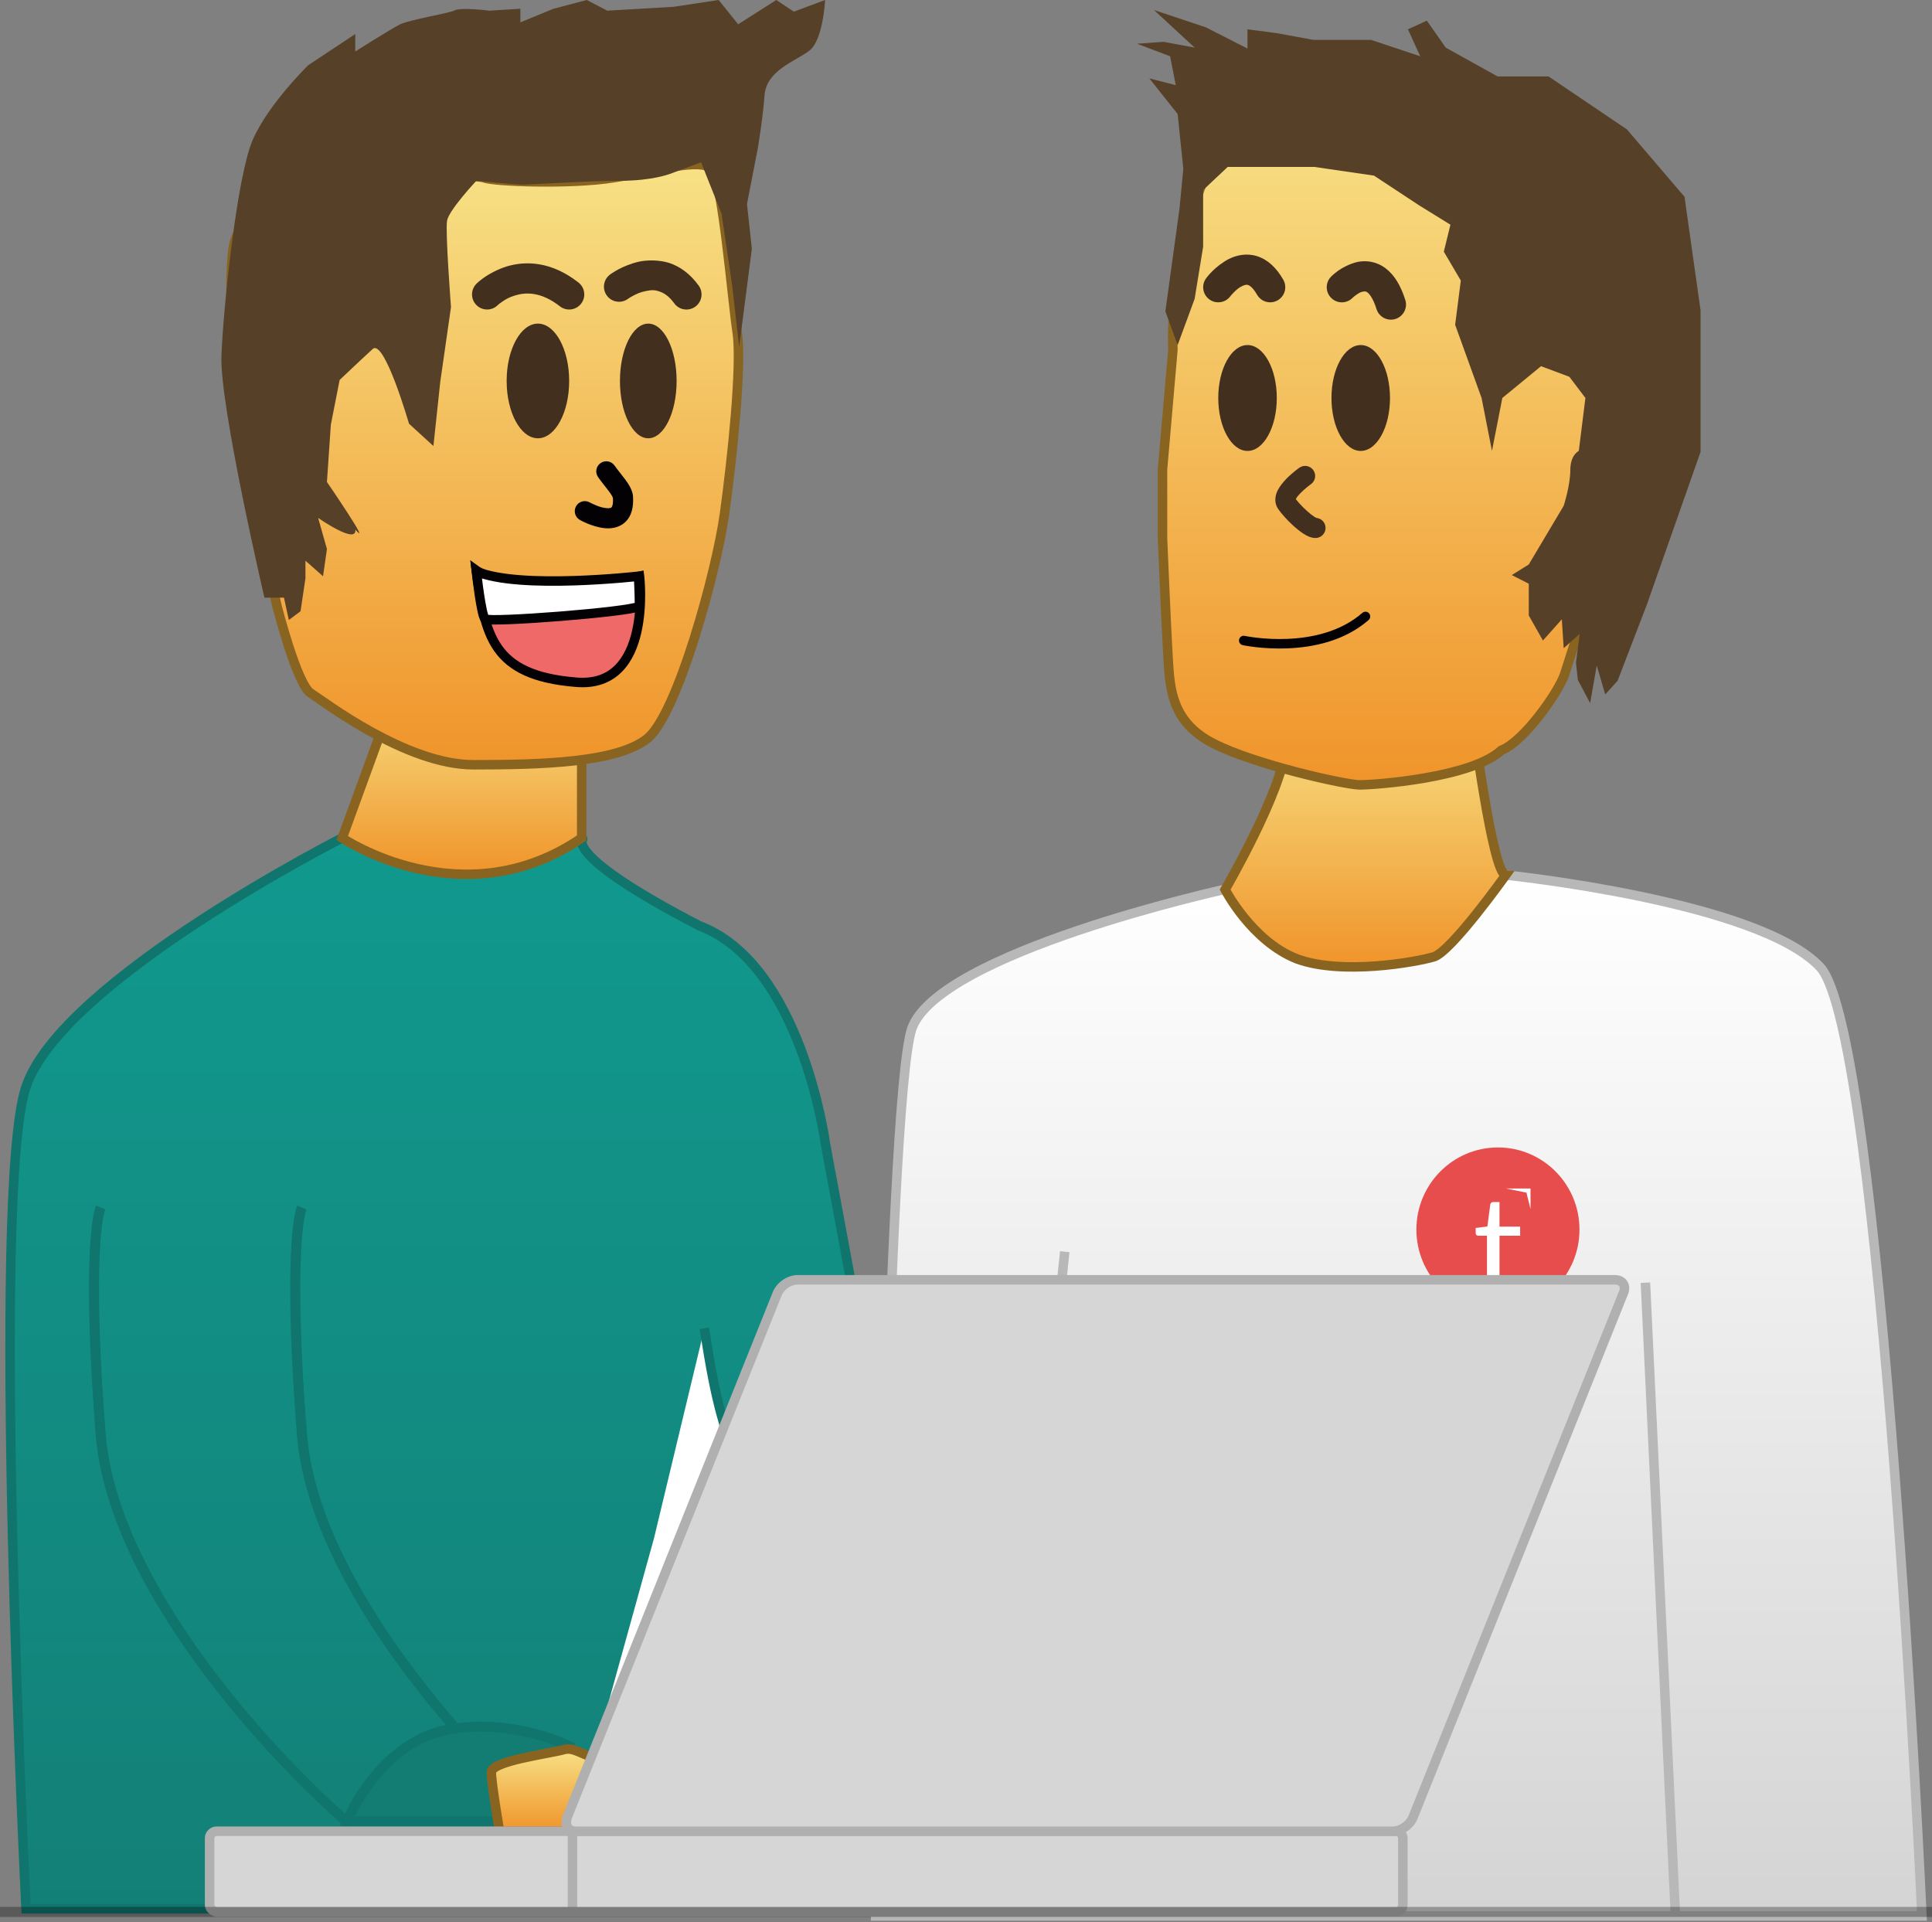
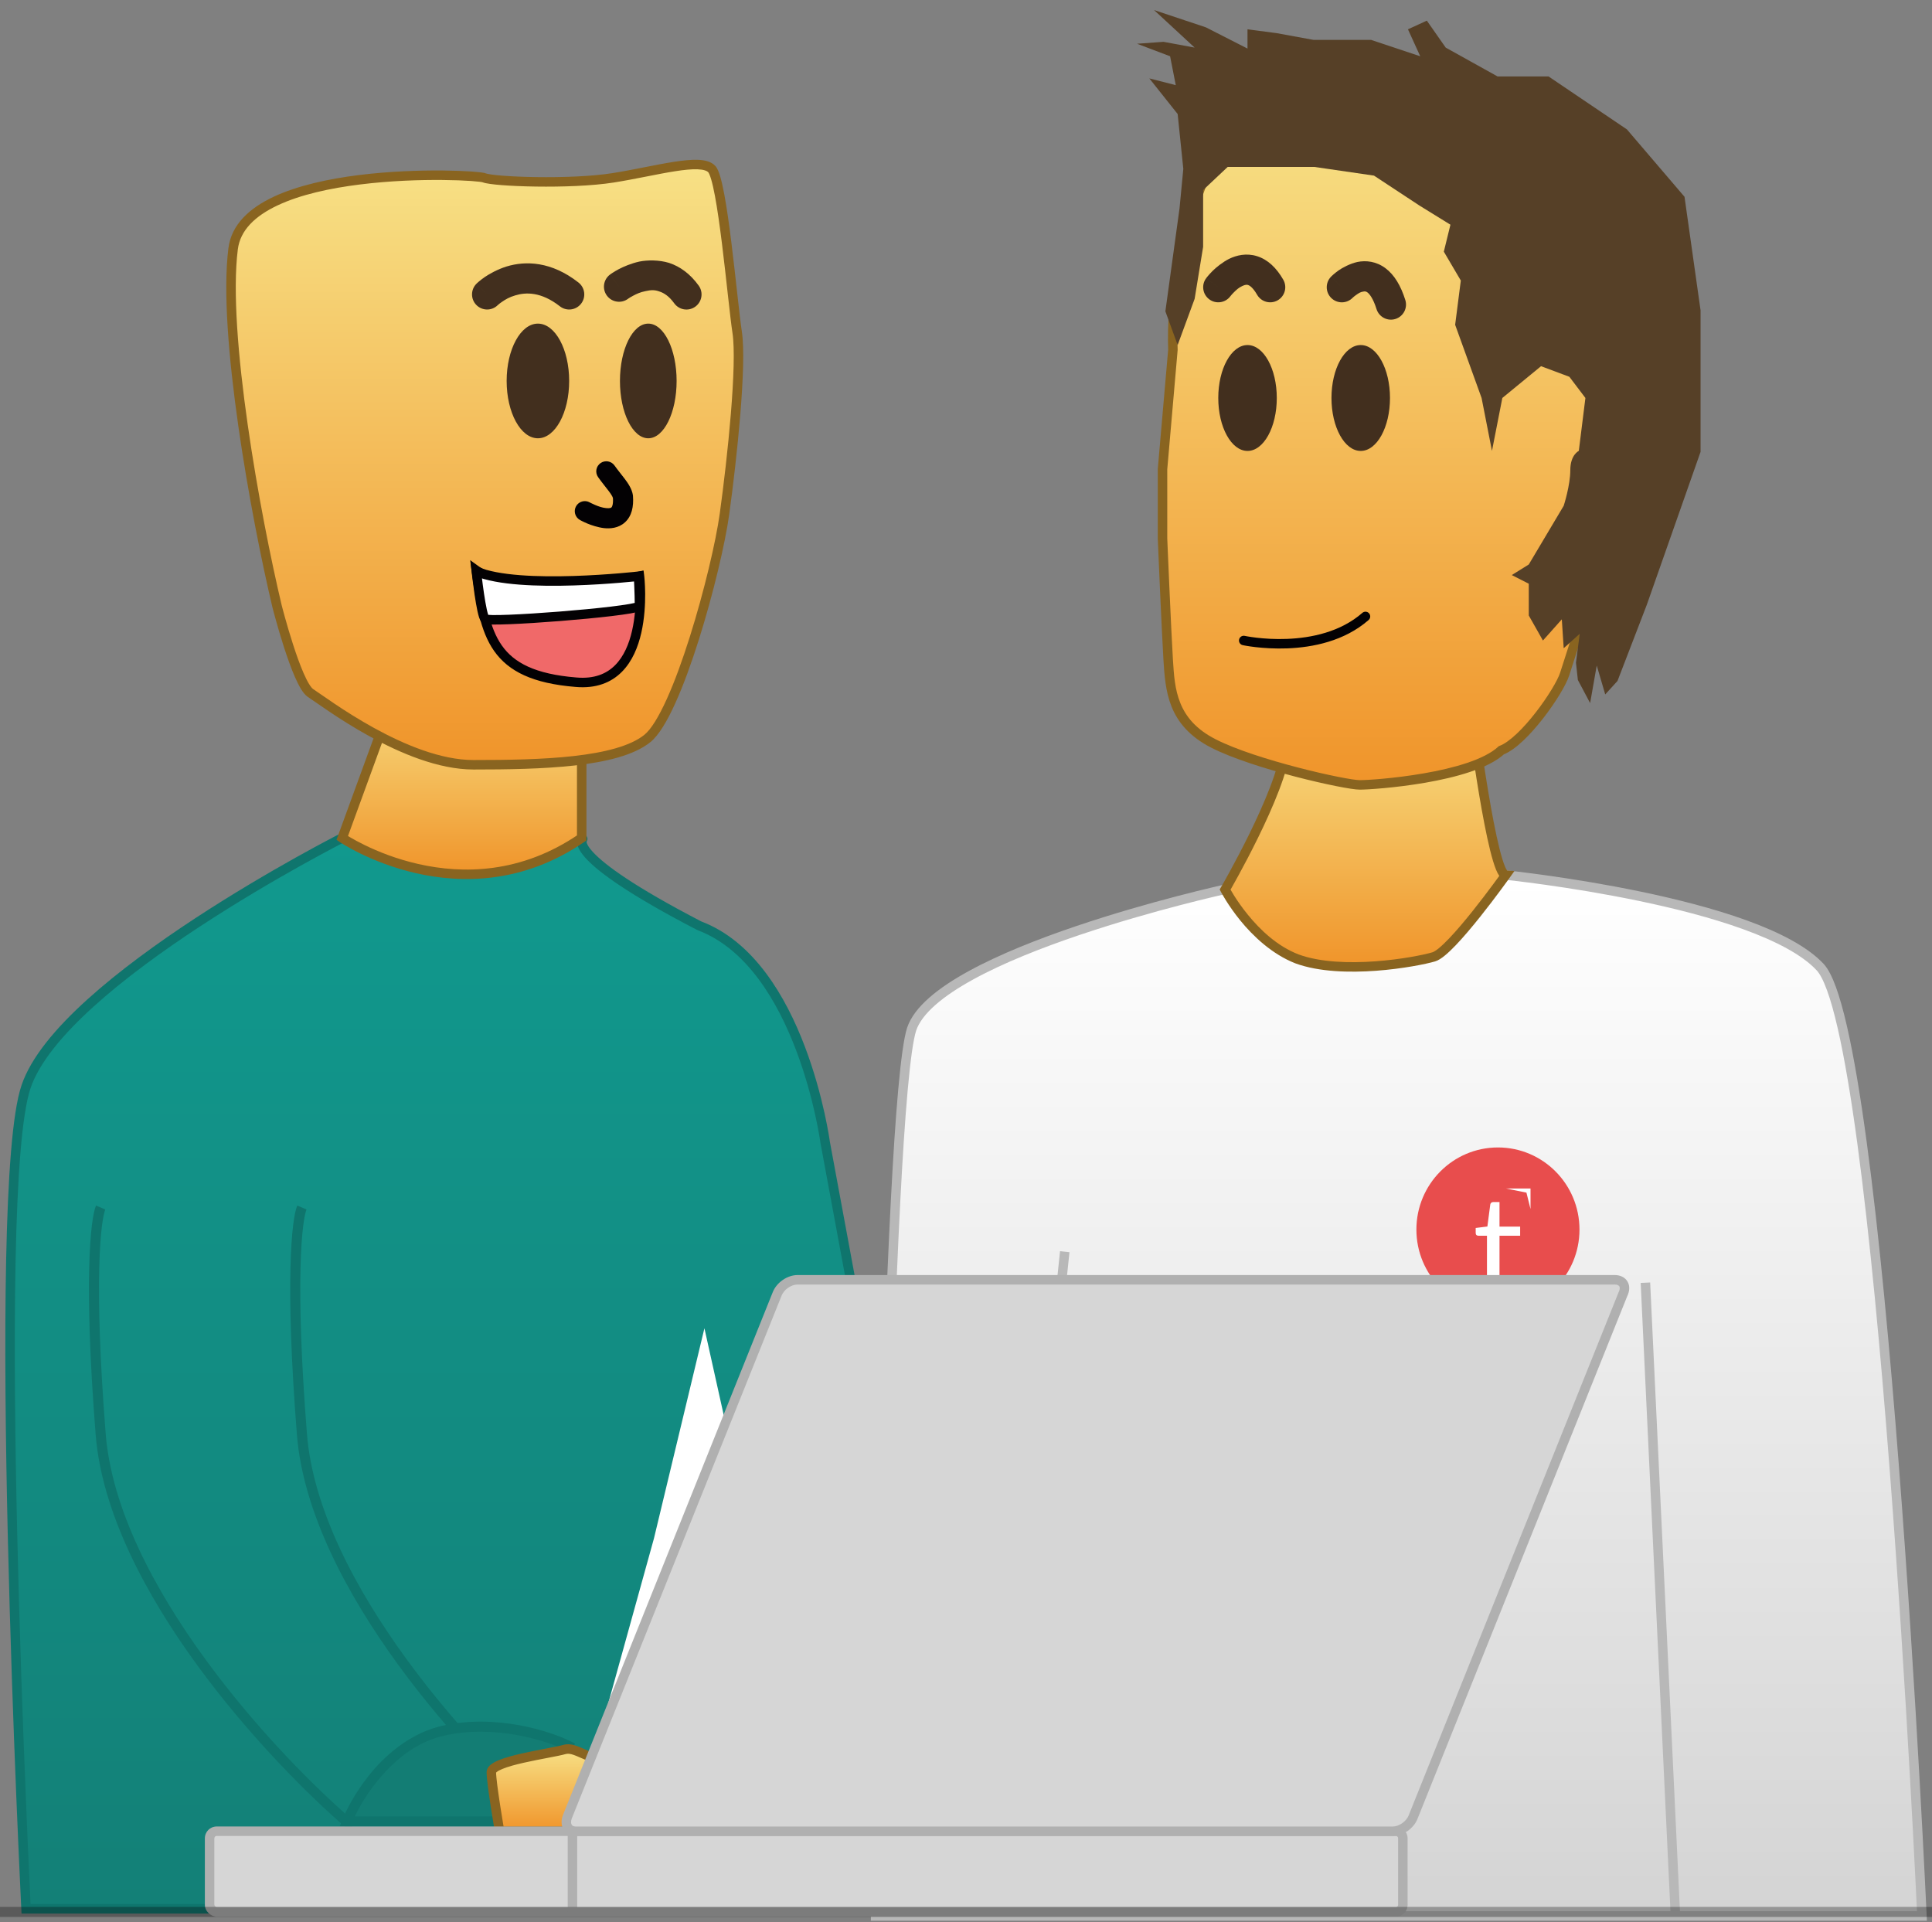
<svg xmlns="http://www.w3.org/2000/svg" xmlns:xlink="http://www.w3.org/1999/xlink" width="192" height="191" viewBox="0 0 192 191" version="1.1">
  <rect x="0" y="0" width="192" height="191" fill="#808080" stroke="none" />
  <title>Treino</title>
  <style>
        .sobrancelhas {
            animation: sobrancelhas 2s linear infinite;
        }

        #Trend .sobrancelhas {
            animation: sobrancelhas 1.5s linear infinite;
        }

        @keyframes sobrancelhas {
            0% {
                transform: translateY(0px);
            }
            50% {
                transform: translateY(-2px);
            }
            100% {
                transform: translateY(0px);
            }
        }

        #braco {
            animation: braco 2s linear infinite;
        }

        @keyframes braco {
            0% {
                transform: translateX(2px);
            }
            50% {
                transform: translateX(-5px);
            }
            100% {
                transform: translateX(2px);
            }
        }
    </style>
  <g id="Canvas" transform="translate(-1767 -1702)">
    <g id="Treino">
      <g id="Trend">
        <g id="XMLID_230_">
          <g id="XMLID_233_">
            <use xlink:href="#path0_fill" transform="translate(1854.02 1788.96)" fill="url(#paint0_linear)" />
            <use xlink:href="#path1_stroke" transform="translate(1854.02 1788.96)" fill="#B8B8B8" />
          </g>
          <g id="Ellipse">
            <use xlink:href="#path2_fill" transform="matrix(1 0 0 -1 1907.76 1832.35)" fill="#E84D4D" />
          </g>
          <g id="t">
            <use xlink:href="#path3_fill" transform="translate(1913.43 1816.85)" fill="#FFFFFF" />
          </g>
          <g id="Vector">
            <use xlink:href="#path4_fill" transform="translate(1916.67 1820.11)" fill="#FFFFFF" />
          </g>
          <g id="XMLID_232_">
            <use xlink:href="#path5_stroke" transform="translate(1930.52 1829.47)" fill="#B8B8B8" />
          </g>
          <g id="XMLID_231_">
            <use xlink:href="#path6_stroke" transform="translate(1872.1 1826.39)" fill="#B8B8B8" />
          </g>
        </g>
        <g id="XMLID_229_">
          <use xlink:href="#path7_fill" transform="translate(1888.75 1772.72)" fill="url(#paint7_linear)" />
          <use xlink:href="#path8_stroke" transform="translate(1888.75 1772.72)" fill="#896420" />
        </g>
        <g id="cabeca_1">
          <g id="XMLID_228_">
            <use xlink:href="#path9_fill" transform="translate(1882.53 1713.03)" fill="url(#paint9_linear)" />
            <use xlink:href="#path10_stroke" transform="translate(1882.53 1713.03)" fill="#896420" />
          </g>
          <g id="XMLID_227_">
            <use xlink:href="#path11_fill" transform="translate(1899.32 1736.29)" fill="#422F1E" />
          </g>
          <g id="XMLID_226_">
            <use xlink:href="#path11_fill" transform="translate(1888.07 1736.29)" fill="#422F1E" />
          </g>
          <g id="XMLID_225_">
            <use xlink:href="#path12_fill" transform="translate(1880 1703)" fill="#564027" />
          </g>
          <g class="sobrancelhas">
            <g id="s2">
              <use xlink:href="#path13_stroke" transform="translate(1888.07 1728.8)" fill="#422F1E" />
            </g>
            <g id="s1">
              <use xlink:href="#path14_stroke" transform="translate(1900.35 1729.46)" fill="#422F1E" />
            </g>
          </g>
          <g id="XMLID_222_">
            <use xlink:href="#path15_stroke" transform="translate(1894.74 1749.3)" fill="#422F1E" />
          </g>
          <g id="XMLID_221_">
            <use xlink:href="#path16_stroke" transform="translate(1890.6 1763.26)" fill="#030103" />
          </g>
        </g>
      </g>
      <g id="Cliente">
        <g id="corpo">
          <use xlink:href="#path17_fill" transform="translate(1768 1785.27)" fill="url(#paint18_linear)" />
          <use xlink:href="#path18_stroke" transform="translate(1768 1785.27)" fill="#0F756D" />
        </g>
        <g id="pescoco">
          <use xlink:href="#path19_fill" transform="translate(1801.01 1770.16)" fill="url(#paint20_linear)" />
          <use xlink:href="#path20_stroke" transform="translate(1801.01 1770.16)" fill="#896420" />
        </g>
        <g id="cabeca">
          <g id="XMLID_215_">
            <use xlink:href="#path21_fill" transform="translate(1789.96 1718.35)" fill="url(#paint22_linear)" />
            <use xlink:href="#path22_stroke" transform="translate(1789.96 1718.35)" fill="#896420" />
          </g>
          <g id="boca">
            <g id="XMLID_214_">
              <use xlink:href="#path23_fill" transform="translate(1814.34 1758.69)" fill="#F06969" />
              <use xlink:href="#path24_stroke" transform="translate(1814.34 1758.69)" fill="#030103" />
            </g>
            <g id="XMLID_213_">
              <use xlink:href="#path25_fill" transform="translate(1814.34 1758.78)" fill="#FFFFFF" />
              <use xlink:href="#path26_stroke" transform="translate(1814.34 1758.78)" fill="#030103" />
            </g>
          </g>
          <g id="XMLID_212_">
            <use xlink:href="#path27_stroke" transform="translate(1825.12 1748.84)" fill="#030103" />
          </g>
          <g id="XMLID_211_">
            <use xlink:href="#path28_fill" transform="translate(1817.35 1734.16)" fill="#422F1E" />
          </g>
          <g id="XMLID_210_">
            <use xlink:href="#path29_fill" transform="translate(1828.61 1734.16)" fill="#422F1E" />
          </g>
          <g class="sobrancelhas">
            <g id="XMLID_209_">
              <use xlink:href="#path30_stroke" transform="translate(1815.41 1729.67)" fill="#422F1E" />
            </g>
            <g id="XMLID_208_">
              <use xlink:href="#path31_stroke" transform="translate(1828.52 1729.36)" fill="#422F1E" />
            </g>
          </g>
          <g id="XMLID_206_">
            <use xlink:href="#path32_fill" transform="translate(1789 1702)" fill="#564027" />
          </g>
        </g>
        <g id="Vector">
          <use xlink:href="#path33_fill" transform="translate(1827.13 1834)" fill="#FFFFFF" />
        </g>
        <g id="braco2">
          <use xlink:href="#path34_stroke" transform="translate(1837 1834)" fill="#0F756D" />
        </g>
        <g id="braco">
          <g id="b1">
            <use xlink:href="#path35_stroke" transform="translate(1796.34 1822)" fill="#0F756D" />
          </g>
          <g id="b2">
            <use xlink:href="#path35_stroke" transform="translate(1776.34 1822)" fill="#0F756D" />
          </g>
          <g id="antebraco">
            <use xlink:href="#path36_fill" transform="translate(1801.5 1873.59)" fill="#137D74" />
            <use xlink:href="#path37_stroke" transform="translate(1801.5 1873.59)" fill="#0F756D" />
          </g>
          <g id="mao">
            <use xlink:href="#path38_fill" transform="translate(1815.83 1875.81)" fill="url(#paint40_linear)" />
            <use xlink:href="#path39_stroke" transform="translate(1815.83 1875.81)" fill="#896420" />
          </g>
        </g>
      </g>
      <g id="Notebook">
        <g id="XMLID_199_">
          <use xlink:href="#path40_fill" transform="translate(1787.83 1883.98)" fill="#D6D6D6" />
          <use xlink:href="#path41_stroke" transform="translate(1787.83 1883.98)" fill="#B0B0B0" />
        </g>
        <g id="XMLID_198_">
          <use xlink:href="#path42_stroke" transform="translate(1823.89 1883.98)" fill="#B0B0B0" />
        </g>
        <g id="XMLID_197_">
          <use xlink:href="#path43_fill" transform="translate(1823.28 1829.18)" fill="#D6D6D6" />
          <use xlink:href="#path44_stroke" transform="translate(1823.28 1829.18)" fill="#B0B0B0" />
        </g>
      </g>
      <g id="Vector 6">
        <use xlink:href="#path45_stroke" transform="translate(1767 1892)" fill="#000000" fill-opacity="0.3" />
      </g>
    </g>
  </g>
  <defs>
    <linearGradient id="paint0_linear" x1="0" y1="0" x2="1" y2="0" gradientUnits="userSpaceOnUse" gradientTransform="matrix(6.36688e-15 103.439 -103.979 6.33384e-15 103.979 -6.33384e-15)">
      <stop offset="0" stop-color="#FFFFFF" />
      <stop offset="1" stop-color="#D4D4D4" />
    </linearGradient>
    <linearGradient id="paint7_linear" x1="0" y1="0" x2="1" y2="0" gradientUnits="userSpaceOnUse" gradientTransform="matrix(1.70742e-15 25.369 -27.884 1.55344e-15 27.884 -1.55344e-15)">
      <stop offset="0" stop-color="#F7E186" />
      <stop offset="1" stop-color="#F0942A" />
    </linearGradient>
    <linearGradient id="paint9_linear" x1="0" y1="0" x2="1" y2="0" gradientUnits="userSpaceOnUse" gradientTransform="matrix(2.84315e-15 66.97 -46.432 4.10074e-15 46.432 -4.10074e-15)">
      <stop offset="0" stop-color="#F7E186" />
      <stop offset="1" stop-color="#F0942A" />
    </linearGradient>
    <linearGradient id="paint18_linear" x1="0" y1="0" x2="1" y2="0" gradientUnits="userSpaceOnUse" gradientTransform="matrix(6.19831e-15 106.421 -101.226 6.51643e-15 95.117 3.78085e-13)">
      <stop offset="0" stop-color="#11998E" />
      <stop offset="1" stop-color="#138077" />
    </linearGradient>
    <linearGradient id="paint20_linear" x1="0" y1="0" x2="1" y2="0" gradientUnits="userSpaceOnUse" gradientTransform="matrix(1.45725e-15 18.725 -23.799 1.14658e-15 23.799 -1.14658e-15)">
      <stop offset="0" stop-color="#F7E186" />
      <stop offset="1" stop-color="#F0942A" />
    </linearGradient>
    <linearGradient id="paint22_linear" x1="0" y1="0" x2="1" y2="0" gradientUnits="userSpaceOnUse" gradientTransform="matrix(3.08792e-15 59.65 -50.43 3.6525e-15 50.43 -3.6525e-15)">
      <stop offset="0" stop-color="#F7E186" />
      <stop offset="1" stop-color="#F0942A" />
    </linearGradient>
    <linearGradient id="paint40_linear" x1="0" y1="0" x2="1" y2="0" gradientUnits="userSpaceOnUse" gradientTransform="matrix(1.22584e-15 8.174 -20.02 5.00503e-16 20.02 -5.00503e-16)">
      <stop offset="0" stop-color="#F7E186" />
      <stop offset="1" stop-color="#F0942A" />
    </linearGradient>
    <path id="path0_fill" d="M 62.612 -2.51032e-05C 62.612 -2.51032e-05 87.739 2.571 93.867 9.151C 99.996 15.732 103.979 103.439 103.979 103.439L -4.98733e-05 103.439C -4.98733e-05 103.439 1.123 23.032 3.575 15.321C 6.128 7.712 34.626 1.44 34.626 1.44L 62.612 -2.51032e-05Z" />
    <path id="path1_stroke" d="M 62.612 -2.51032e-05L 62.66 -0.469L 62.624 -0.472L 62.588 -0.471L 62.612 -2.51032e-05ZM 103.979 103.439L 103.979 103.911L 104.472 103.911L 104.45 103.418L 103.979 103.439ZM -4.98733e-05 103.439L -0.471 103.433L -0.478 103.911L -4.98733e-05 103.911L -4.98733e-05 103.439ZM 3.575 15.321L 3.128 15.171L 3.126 15.178L 3.575 15.321ZM 34.626 1.44L 34.601 0.969L 34.562 0.971L 34.524 0.979L 34.626 1.44ZM 62.612 -2.51032e-05C 62.564 0.469 62.564 0.469 62.564 0.469C 62.565 0.469 62.565 0.469 62.565 0.469C 62.566 0.469 62.567 0.469 62.568 0.469C 62.571 0.469 62.576 0.47 62.581 0.47C 62.593 0.472 62.611 0.474 62.635 0.476C 62.682 0.481 62.752 0.489 62.844 0.499C 63.029 0.519 63.3 0.55 63.648 0.591C 64.346 0.674 65.346 0.8 66.569 0.971C 69.016 1.314 72.333 1.839 75.846 2.569C 79.36 3.3 83.043 4.229 86.237 5.388C 89.443 6.55 92.071 7.914 93.522 9.472L 94.212 8.83C 92.599 7.098 89.788 5.673 86.559 4.502C 83.319 3.328 79.571 2.381 76.037 1.647C 72.502 0.912 69.155 0.382 66.699 0.038C 65.47 -0.134 64.46 -0.261 63.759 -0.345C 63.408 -0.386 63.134 -0.417 62.947 -0.438C 62.854 -0.448 62.782 -0.456 62.734 -0.461C 62.71 -0.463 62.691 -0.465 62.679 -0.467C 62.673 -0.467 62.668 -0.468 62.665 -0.468C 62.663 -0.468 62.662 -0.468 62.661 -0.469C 62.661 -0.469 62.661 -0.469 62.66 -0.469C 62.66 -0.469 62.66 -0.469 62.612 -2.51032e-05ZM 93.522 9.472C 93.837 9.811 94.186 10.463 94.548 11.456C 94.908 12.443 95.257 13.694 95.602 15.197C 96.294 18.211 96.949 22.156 97.566 26.723C 98.8 35.861 99.871 47.428 100.752 58.8C 101.632 70.171 102.321 81.335 102.79 89.659C 103.025 93.82 103.205 97.271 103.325 99.681C 103.386 100.887 103.432 101.831 103.462 102.475C 103.478 102.797 103.489 103.043 103.497 103.21C 103.501 103.293 103.504 103.355 103.506 103.398C 103.506 103.419 103.507 103.434 103.508 103.445C 103.508 103.45 103.508 103.454 103.508 103.457C 103.508 103.458 103.508 103.459 103.508 103.46C 103.508 103.461 103.508 103.461 103.979 103.439C 104.45 103.418 104.45 103.418 104.45 103.417C 104.45 103.416 104.45 103.415 104.449 103.414C 104.449 103.411 104.449 103.407 104.449 103.402C 104.448 103.391 104.448 103.375 104.447 103.354C 104.445 103.312 104.442 103.249 104.438 103.166C 104.43 103 104.419 102.753 104.403 102.43C 104.373 101.786 104.327 100.84 104.266 99.634C 104.145 97.223 103.966 93.77 103.731 89.606C 103.262 81.279 102.572 70.105 101.691 58.727C 100.81 47.348 99.736 35.755 98.499 26.597C 97.881 22.016 97.219 18.029 96.52 14.987C 96.17 13.462 95.805 12.154 95.433 11.133C 95.063 10.118 94.663 9.314 94.212 8.83L 93.522 9.472ZM 103.979 102.968L -4.98733e-05 102.968L -4.98733e-05 103.911L 103.979 103.911L 103.979 102.968ZM -4.98733e-05 103.439C 0.471 103.446 0.471 103.446 0.471 103.445C 0.471 103.445 0.471 103.444 0.471 103.442C 0.471 103.44 0.471 103.436 0.471 103.431C 0.471 103.422 0.472 103.407 0.472 103.388C 0.472 103.349 0.473 103.292 0.474 103.215C 0.476 103.063 0.48 102.837 0.484 102.542C 0.493 101.951 0.506 101.084 0.524 99.977C 0.56 97.763 0.613 94.593 0.685 90.764C 0.828 83.106 1.045 72.816 1.339 62.285C 1.633 51.754 2.003 40.986 2.453 32.367C 2.677 28.059 2.922 24.294 3.187 21.363C 3.453 18.414 3.736 16.369 4.024 15.463L 3.126 15.178C 2.801 16.2 2.512 18.355 2.248 21.279C 1.982 24.221 1.737 28.004 1.512 32.318C 1.061 40.945 0.691 51.724 0.397 62.259C 0.104 72.793 -0.114 83.087 -0.257 90.746C -0.329 94.576 -0.383 97.748 -0.418 99.962C -0.436 101.069 -0.449 101.937 -0.458 102.528C -0.462 102.823 -0.466 103.049 -0.468 103.202C -0.469 103.278 -0.47 103.336 -0.47 103.374C -0.471 103.394 -0.471 103.408 -0.471 103.418C -0.471 103.423 -0.471 103.427 -0.471 103.429C -0.471 103.43 -0.471 103.431 -0.471 103.432C -0.471 103.433 -0.471 103.433 -4.98733e-05 103.439ZM 4.021 15.47C 4.596 13.759 6.696 12.015 9.73 10.355C 12.734 8.71 16.498 7.229 20.209 5.973C 23.919 4.717 27.545 3.7 30.252 2.994C 31.604 2.642 32.722 2.368 33.505 2.182C 33.896 2.089 34.201 2.019 34.41 1.971C 34.514 1.947 34.593 1.929 34.647 1.917C 34.673 1.911 34.694 1.907 34.707 1.904C 34.714 1.903 34.719 1.901 34.722 1.901C 34.724 1.9 34.725 1.9 34.726 1.9C 34.726 1.9 34.726 1.9 34.727 1.9C 34.727 1.9 34.727 1.9 34.626 1.44C 34.524 0.979 34.524 0.979 34.524 0.98C 34.524 0.98 34.523 0.98 34.523 0.98C 34.522 0.98 34.52 0.98 34.519 0.981C 34.515 0.981 34.51 0.983 34.503 0.984C 34.489 0.987 34.468 0.992 34.441 0.998C 34.386 1.01 34.305 1.028 34.2 1.053C 33.99 1.1 33.681 1.172 33.287 1.266C 32.502 1.452 31.373 1.728 30.014 2.083C 27.298 2.791 23.64 3.817 19.907 5.08C 16.174 6.344 12.335 7.857 9.278 9.528C 6.251 11.184 3.831 13.078 3.128 15.171L 4.021 15.47ZM 34.65 1.91L 62.636 0.47L 62.588 -0.471L 34.601 0.969L 34.65 1.91Z" />
    <path id="path2_fill" d="M 16.207 8.16C 16.207 12.667 12.579 16.32 8.104 16.32C 3.628 16.32 0 12.667 0 8.16C 0 3.653 3.628 0 8.104 0C 12.579 0 16.207 3.653 16.207 8.16Z" />
    <path id="path3_fill" d="M 3.086 14.112C 2.526 14.112 2.095 13.956 1.791 13.643C 1.493 13.33 1.343 12.88 1.343 12.292L 1.343 7.952L 0.489 7.952C 0.415 7.952 0.352 7.931 0.3 7.889C 0.249 7.842 0.223 7.772 0.223 7.679L 0.223 7.182L 1.385 7.035L 1.672 4.844C 1.686 4.774 1.717 4.718 1.763 4.676C 1.815 4.629 1.88 4.606 1.959 4.606L 2.589 4.606L 2.589 7.049L 4.64 7.049L 4.64 7.952L 2.589 7.952L 2.589 12.208C 2.589 12.507 2.662 12.728 2.806 12.873C 2.951 13.018 3.138 13.09 3.366 13.09C 3.497 13.09 3.609 13.074 3.702 13.041C 3.8 13.004 3.884 12.964 3.954 12.922C 4.024 12.88 4.083 12.843 4.129 12.81C 4.181 12.773 4.225 12.754 4.262 12.754C 4.328 12.754 4.386 12.794 4.437 12.873L 4.801 13.468C 4.587 13.669 4.328 13.827 4.024 13.944C 3.721 14.056 3.408 14.112 3.086 14.112Z" />
    <path id="path4_fill" d="M 2.026 0.408L 2.431 2.04L 2.431 0L 0 0L 2.026 0.408Z" />
    <path id="path5_stroke" d="M 3.433 62.494L 0.471 -0.022L -0.471 0.022L 2.491 62.538L 3.433 62.494Z" />
    <path id="path6_stroke" d="M 0.469 6.836L 1.183 0.049L 0.246 -0.049L -0.468 6.737L 0.469 6.836Z" />
    <path id="path7_fill" d="M 27.884 16.246C 27.884 16.246 22.471 23.855 20.735 24.369C 18.998 24.883 11.644 26.22 7.15 24.575C 2.656 22.827 -4.98733e-05 17.686 -4.98733e-05 17.686C -4.98733e-05 17.686 5.618 8.02 6.026 3.599L 6.435 -1.25516e-05C 6.435 -1.25516e-05 22.267 0.72 24.514 -1.25516e-05C 24.514 0.103 26.556 16.143 27.884 16.246Z" />
    <path id="path8_stroke" d="M 27.884 16.246L 28.268 16.519L 28.751 15.841L 27.921 15.776L 27.884 16.246ZM 7.15 24.575L 6.979 25.014L 6.988 25.017L 7.15 24.575ZM -4.98733e-05 17.686L -0.407 17.449L -0.537 17.672L -0.419 17.902L -4.98733e-05 17.686ZM 6.026 3.599L 5.558 3.546L 5.557 3.555L 6.026 3.599ZM 6.435 -1.25516e-05L 6.456 -0.471L 6.016 -0.491L 5.967 -0.053L 6.435 -1.25516e-05ZM 24.514 -1.25516e-05L 24.985 -1.25516e-05L 24.985 -0.646L 24.37 -0.449L 24.514 -1.25516e-05ZM 27.884 16.246C 27.5 15.973 27.5 15.973 27.5 15.973C 27.5 15.973 27.5 15.973 27.5 15.973C 27.5 15.973 27.5 15.974 27.5 15.974C 27.499 15.975 27.498 15.976 27.497 15.978C 27.494 15.982 27.491 15.987 27.485 15.994C 27.475 16.008 27.46 16.029 27.44 16.057C 27.401 16.113 27.342 16.194 27.267 16.297C 27.116 16.506 26.899 16.803 26.633 17.162C 26.1 17.882 25.374 18.842 24.593 19.821C 23.811 20.799 22.985 21.783 22.244 22.557C 21.875 22.943 21.542 23.262 21.242 23.508C 20.936 23.758 20.722 23.881 20.601 23.917L 20.868 24.821C 21.181 24.728 21.516 24.501 21.839 24.237C 22.167 23.968 22.542 23.609 22.925 23.209C 23.687 22.412 24.54 21.396 25.329 20.409C 26.118 19.42 26.854 18.447 27.39 17.723C 27.658 17.361 27.878 17.06 28.03 16.85C 28.106 16.745 28.166 16.662 28.206 16.606C 28.226 16.578 28.242 16.556 28.252 16.542C 28.257 16.534 28.261 16.529 28.264 16.525C 28.265 16.523 28.266 16.522 28.267 16.521C 28.267 16.52 28.268 16.52 28.268 16.52C 28.268 16.519 28.268 16.519 28.268 16.519C 28.268 16.519 28.268 16.519 27.884 16.246ZM 20.601 23.917C 19.752 24.169 17.529 24.622 14.942 24.812C 12.342 25.003 9.462 24.919 7.312 24.132L 6.988 25.017C 9.332 25.875 12.376 25.945 15.011 25.751C 17.658 25.555 19.98 25.083 20.868 24.821L 20.601 23.917ZM 7.321 24.136C 5.156 23.304 3.462 21.659 2.255 20.177C 1.655 19.441 1.199 18.768 0.884 18.266C 0.729 18.017 0.613 17.819 0.533 17.678C 0.494 17.609 0.465 17.557 0.445 17.52C 0.436 17.502 0.429 17.489 0.424 17.48C 0.422 17.476 0.421 17.473 0.42 17.471C 0.419 17.47 0.419 17.47 0.419 17.469C 0.418 17.469 0.418 17.469 0.418 17.469C 0.418 17.469 0.418 17.469 0.418 17.469C 0.418 17.469 0.419 17.469 -4.98733e-05 17.686C -0.419 17.902 -0.419 17.902 -0.418 17.902C -0.418 17.902 -0.418 17.902 -0.418 17.902C -0.418 17.903 -0.418 17.903 -0.418 17.904C -0.417 17.904 -0.417 17.906 -0.416 17.907C -0.414 17.91 -0.412 17.915 -0.409 17.92C -0.403 17.931 -0.395 17.947 -0.384 17.967C -0.362 18.007 -0.33 18.067 -0.287 18.142C -0.204 18.288 -0.078 18.505 0.086 18.766C 0.41 19.283 0.899 20.004 1.524 20.772C 2.769 22.297 4.649 24.098 6.979 25.014L 7.321 24.136ZM -4.98733e-05 17.686C 0.407 17.922 0.407 17.922 0.407 17.922C 0.407 17.922 0.407 17.922 0.408 17.922C 0.408 17.921 0.408 17.921 0.408 17.92C 0.409 17.919 0.41 17.917 0.412 17.915C 0.414 17.91 0.419 17.903 0.424 17.893C 0.435 17.875 0.451 17.847 0.472 17.81C 0.513 17.738 0.574 17.631 0.652 17.494C 0.807 17.22 1.03 16.822 1.297 16.332C 1.832 15.354 2.552 13.999 3.283 12.508C 4.732 9.552 6.282 5.953 6.495 3.642L 5.557 3.555C 5.362 5.666 3.899 9.11 2.437 12.093C 1.713 13.57 1.002 14.908 0.471 15.88C 0.205 16.366 -0.014 16.758 -0.168 17.03C -0.245 17.165 -0.304 17.27 -0.345 17.341C -0.366 17.377 -0.381 17.404 -0.392 17.422C -0.397 17.431 -0.401 17.438 -0.404 17.442C -0.405 17.445 -0.406 17.446 -0.406 17.447C -0.407 17.448 -0.407 17.448 -0.407 17.448C -0.407 17.449 -0.407 17.449 -0.407 17.449C -0.407 17.449 -0.407 17.449 -4.98733e-05 17.686ZM 6.494 3.652L 6.903 0.053L 5.967 -0.053L 5.558 3.546L 6.494 3.652ZM 6.435 -1.25516e-05C 6.413 0.471 6.414 0.471 6.414 0.471C 6.414 0.471 6.414 0.471 6.414 0.471C 6.415 0.471 6.415 0.471 6.416 0.471C 6.418 0.471 6.421 0.471 6.425 0.471C 6.433 0.471 6.444 0.472 6.459 0.473C 6.489 0.474 6.534 0.476 6.593 0.479C 6.709 0.484 6.881 0.491 7.1 0.5C 7.537 0.518 8.166 0.544 8.926 0.572C 10.447 0.628 12.499 0.696 14.622 0.741C 16.744 0.786 18.943 0.808 20.75 0.775C 21.654 0.758 22.471 0.726 23.127 0.676C 23.773 0.627 24.317 0.558 24.657 0.449L 24.37 -0.449C 24.148 -0.378 23.706 -0.312 23.056 -0.263C 22.417 -0.214 21.628 -0.184 20.732 -0.167C 18.939 -0.134 16.758 -0.156 14.642 -0.201C 12.525 -0.246 10.479 -0.313 8.961 -0.37C 8.202 -0.398 7.576 -0.423 7.139 -0.441C 6.921 -0.45 6.75 -0.458 6.634 -0.463C 6.576 -0.465 6.531 -0.467 6.501 -0.469C 6.486 -0.469 6.475 -0.47 6.468 -0.47C 6.464 -0.47 6.461 -0.47 6.459 -0.47C 6.458 -0.471 6.457 -0.471 6.457 -0.471C 6.457 -0.471 6.457 -0.471 6.456 -0.471C 6.456 -0.471 6.456 -0.471 6.435 -1.25516e-05ZM 24.043 -1.25516e-05C 24.043 0.017 24.044 0.04 24.045 0.048C 24.045 0.053 24.046 0.06 24.047 0.066C 24.048 0.077 24.05 0.093 24.052 0.11C 24.056 0.144 24.062 0.194 24.069 0.256C 24.085 0.38 24.108 0.559 24.137 0.784C 24.195 1.234 24.281 1.871 24.387 2.632C 24.599 4.154 24.897 6.178 25.236 8.201C 25.576 10.223 25.959 12.259 26.34 13.792C 26.532 14.562 26.731 15.23 26.922 15.7C 27.021 15.943 27.137 16.169 27.244 16.321C 27.344 16.462 27.54 16.692 27.848 16.716L 27.921 15.776C 28.062 15.787 28.087 15.88 28.011 15.774C 27.943 15.681 27.878 15.551 27.794 15.345C 27.62 14.918 27.441 14.315 27.255 13.565C 26.88 12.058 26.503 10.058 26.166 8.045C 25.828 6.032 25.532 4.02 25.32 2.502C 25.214 1.744 25.13 1.11 25.071 0.662C 25.042 0.439 25.02 0.263 25.004 0.14C 24.997 0.079 24.991 0.033 24.988 0.001C 24.986 -0.015 24.984 -0.026 24.984 -0.034C 24.981 -0.058 24.985 -0.03 24.985 -1.25516e-05L 24.043 -1.25516e-05Z" />
    <path id="path9_fill" d="M 1.032 23.735L -4.58019e-05 35.596L -4.58019e-05 42.483C -4.58019e-05 42.483 0.375 51.474 0.563 54.535C 0.75 57.501 0.938 60.753 5.065 62.857C 9.193 64.961 18.198 66.97 19.605 66.97C 21.012 66.97 30.673 66.301 33.675 63.527C 35.926 62.666 39.397 57.692 39.96 55.97C 40.523 54.248 45.4 39.04 45.776 37.414C 46.151 35.788 46.432 26.318 46.432 24.214C 46.432 22.109 44.275 9.387 43.431 8.144C 42.586 6.901 41.273 2.692 39.209 1.927C 37.146 1.257 25.889 0.014 22.888 0.014C 19.886 0.014 9.755 -0.178 7.598 0.874C 5.534 1.831 0.657 13.118 1.032 23.735Z" />
    <path id="path10_stroke" d="M 1.032 23.735L 1.501 23.776L 1.504 23.747L 1.503 23.719L 1.032 23.735ZM -4.58019e-05 35.596L -0.469 35.555L -0.471 35.576L -0.471 35.596L -4.58019e-05 35.596ZM -4.58019e-05 42.483L -0.471 42.483L -0.471 42.493L -0.471 42.503L -4.58019e-05 42.483ZM 0.563 54.535L 0.093 54.564L 0.093 54.565L 0.563 54.535ZM 5.065 62.857L 5.279 62.437L 5.065 62.857ZM 33.675 63.527L 33.507 63.087L 33.422 63.119L 33.355 63.181L 33.675 63.527ZM 39.209 1.927L 39.373 1.485L 39.364 1.482L 39.355 1.479L 39.209 1.927ZM 7.598 0.874L 7.796 1.302L 7.805 1.298L 7.598 0.874ZM 0.563 23.695L -0.469 35.555L 0.469 35.637L 1.501 23.776L 0.563 23.695ZM -0.471 35.596L -0.471 42.483L 0.471 42.483L 0.471 35.596L -0.471 35.596ZM -4.58019e-05 42.483C -0.471 42.503 -0.471 42.503 -0.471 42.503C -0.471 42.503 -0.471 42.503 -0.471 42.503C -0.471 42.504 -0.471 42.504 -0.471 42.505C -0.471 42.506 -0.471 42.507 -0.47 42.509C -0.47 42.514 -0.47 42.52 -0.47 42.529C -0.469 42.546 -0.468 42.571 -0.466 42.605C -0.464 42.671 -0.46 42.769 -0.454 42.895C -0.444 43.147 -0.428 43.511 -0.409 43.956C -0.371 44.847 -0.318 46.067 -0.26 47.382C -0.142 50.013 -0.001 53.03 0.093 54.564L 1.033 54.507C 0.939 52.98 0.799 49.97 0.682 47.34C 0.623 46.026 0.57 44.806 0.532 43.916C 0.513 43.471 0.498 43.107 0.487 42.856C 0.482 42.73 0.478 42.632 0.475 42.565C 0.474 42.532 0.472 42.507 0.472 42.489C 0.471 42.481 0.471 42.474 0.471 42.47C 0.471 42.468 0.471 42.466 0.471 42.465C 0.471 42.465 0.471 42.464 0.471 42.464C 0.471 42.464 0.471 42.464 0.471 42.464C 0.471 42.464 0.471 42.464 -4.58019e-05 42.483ZM 0.093 54.565C 0.186 56.047 0.291 57.676 0.9 59.196C 1.53 60.752 2.69 62.175 4.851 63.277L 5.279 62.437C 3.313 61.435 2.315 60.18 1.773 58.842C 1.21 57.468 1.127 55.989 1.033 54.506L 0.093 54.565ZM 4.851 63.277C 6.951 64.345 10.282 65.39 13.236 66.159C 14.715 66.543 16.114 66.863 17.227 67.085C 18.324 67.305 19.198 67.441 19.605 67.441L 19.605 66.499C 19.308 66.499 18.529 66.385 17.412 66.161C 16.312 65.942 14.938 65.628 13.474 65.247C 10.542 64.485 7.307 63.473 5.279 62.437L 4.851 63.277ZM 19.605 67.441C 20.322 67.441 23.13 67.271 26.122 66.753C 27.617 66.494 29.185 66.142 30.558 65.682C 31.928 65.222 33.171 64.634 33.995 63.873L 33.355 63.181C 32.679 63.806 31.588 64.342 30.258 64.788C 28.932 65.234 27.433 65.57 25.961 65.824C 23.021 66.335 20.294 66.499 19.605 66.499L 19.605 67.441ZM 33.843 63.967C 34.493 63.718 35.186 63.195 35.851 62.568C 36.518 61.938 37.204 61.154 37.822 60.361C 39.048 58.786 40.1 57.059 40.408 56.117L 39.512 55.824C 39.257 56.603 38.292 58.224 37.079 59.782C 36.478 60.554 35.839 61.284 35.204 61.882C 34.568 62.483 33.983 62.905 33.507 63.087L 33.843 63.967ZM 40.408 56.117C 40.965 54.411 45.853 39.172 46.235 37.52L 45.316 37.308C 44.947 38.907 40.08 54.086 39.512 55.824L 40.408 56.117ZM 46.235 37.52C 46.339 37.069 46.428 36.132 46.506 34.993C 46.586 33.84 46.657 32.431 46.715 31.012C 46.833 28.175 46.903 25.271 46.903 24.214L 45.961 24.214C 45.961 25.26 45.891 28.144 45.774 30.974C 45.715 32.388 45.645 33.784 45.566 34.929C 45.487 36.089 45.4 36.945 45.316 37.308L 46.235 37.52ZM 46.903 24.214C 46.903 23.11 46.354 19.356 45.712 15.773C 45.388 13.97 45.037 12.186 44.715 10.778C 44.553 10.073 44.396 9.451 44.254 8.971C 44.117 8.511 43.974 8.105 43.82 7.879L 43.041 8.409C 43.099 8.494 43.207 8.757 43.35 9.239C 43.487 9.701 43.637 10.294 43.797 10.989C 44.116 12.382 44.462 14.144 44.784 15.939C 45.432 19.553 45.961 23.213 45.961 24.214L 46.903 24.214ZM 43.82 7.879C 43.627 7.598 43.404 7.134 43.131 6.555C 42.858 5.975 42.545 5.298 42.193 4.635C 41.841 3.972 41.432 3.296 40.986 2.748C 40.534 2.196 40.001 1.718 39.373 1.485L 39.046 2.368C 39.45 2.518 39.854 2.853 40.256 3.344C 40.662 3.839 41.021 4.437 41.361 5.077C 41.701 5.717 42.004 6.373 42.279 6.956C 42.554 7.54 42.812 8.069 43.041 8.409L 43.82 7.879ZM 39.355 1.479C 38.796 1.297 37.666 1.089 36.281 0.879C 34.884 0.668 33.181 0.449 31.454 0.251C 28 -0.144 24.409 -0.457 22.888 -0.458L 22.888 0.485C 24.368 0.484 27.906 0.793 31.347 1.187C 33.067 1.384 34.753 1.601 36.14 1.811C 37.54 2.023 38.591 2.221 39.064 2.375L 39.355 1.479ZM 22.888 -0.458C 21.39 -0.457 18.101 -0.505 14.914 -0.421C 13.32 -0.379 11.74 -0.304 10.428 -0.173C 9.139 -0.044 8.018 0.146 7.392 0.451L 7.805 1.298C 8.257 1.077 9.212 0.896 10.522 0.765C 11.81 0.636 13.355 0.562 14.939 0.52C 18.107 0.437 21.384 0.485 22.888 0.485L 22.888 -0.458ZM 7.4 0.447C 7.037 0.615 6.678 0.971 6.337 1.405C 5.994 1.844 5.614 2.438 5.235 3.131C 4.484 4.509 3.676 6.379 2.954 8.532C 1.515 12.828 0.375 18.387 0.561 23.752L 1.503 23.719C 1.314 18.466 2.425 13.073 3.847 8.832C 4.556 6.716 5.331 4.922 6.062 3.583C 6.425 2.918 6.762 2.389 7.079 1.987C 7.398 1.579 7.643 1.373 7.796 1.302L 7.4 0.447Z" />
    <path id="path11_fill" d="M 2.908 10.522C 4.514 10.522 5.816 8.166 5.816 5.261C 5.816 2.355 4.514 -2.33526e-05 2.908 -2.33526e-05C 1.302 -2.33526e-05 -2.2901e-05 2.355 -2.2901e-05 5.261C -2.2901e-05 8.166 1.302 10.522 2.908 10.522Z" />
    <path id="path12_fill" d="M 47.745 66.67L 50.653 59.113L 56 43.904L 56 29.843L 54.405 18.556L 48.683 11.861L 40.898 6.6L 35.832 6.6L 30.673 3.73L 28.797 1.052L 26.921 1.913L 28.141 4.591L 23.263 2.965L 17.541 2.965L 13.883 2.296L 10.975 1.913L 10.975 3.826L 6.848 1.722L 1.688 -1.16763e-05L 5.722 3.73L 2.627 3.156L 0 3.348L 3.283 4.591L 3.846 7.461L 1.219 6.791L 4.034 10.33L 4.596 15.783L 4.221 19.704L 2.814 29.939L 4.034 33.287L 5.722 28.696L 6.566 23.53L 6.566 17.887L 9.005 15.591L 17.635 15.591L 23.544 16.452L 28.047 19.417L 31.142 21.33L 30.486 24.009L 32.174 26.878L 31.611 31.278L 34.238 38.548L 35.27 43.809L 36.301 38.548L 40.147 35.391L 42.962 36.444L 44.556 38.548L 43.9 43.809C 43.9 43.809 43.055 44.191 43.055 45.722C 43.055 47.252 42.399 49.261 42.399 49.261L 38.928 55.096L 37.239 56.148L 38.928 57.009L 38.928 60.165L 40.335 62.652L 42.211 60.548L 42.399 63.417L 43.993 61.983L 43.618 64.852L 43.806 66.574L 45.025 68.87L 45.682 65.139L 46.526 68.009L 47.745 66.67Z" />
    <path id="path13_stroke" d="M -1.205 0.85C -1.698 1.515 -1.559 2.454 -0.893 2.948C -0.228 3.441 0.711 3.302 1.205 2.636L -1.205 0.85ZM 3.858 2.49C 4.271 3.208 5.187 3.456 5.906 3.044C 6.624 2.631 6.872 1.715 6.46 0.996L 3.858 2.49ZM -2.2901e-05 1.743C 1.205 2.636 1.205 2.637 1.204 2.637C 1.204 2.637 1.204 2.638 1.204 2.638C 1.204 2.638 1.202 2.64 1.202 2.64C 1.203 2.639 1.201 2.642 1.201 2.642C 1.201 2.642 1.2 2.643 1.201 2.642C 1.204 2.637 1.206 2.635 1.212 2.627C 1.229 2.606 1.245 2.585 1.276 2.549C 1.348 2.464 1.426 2.375 1.548 2.255C 1.812 1.99 2.05 1.774 2.391 1.621C 2.678 1.482 2.847 1.486 2.956 1.52C 3.068 1.555 3.413 1.713 3.858 2.49L 6.46 0.996C 5.78 -0.188 4.916 -1.011 3.85 -1.343C 2.781 -1.677 1.801 -1.427 1.079 -1.077C 0.412 -0.739 -0.218 -0.22 -0.569 0.128C -0.755 0.315 -0.921 0.501 -1.018 0.616C -1.071 0.679 -1.119 0.738 -1.146 0.772C -1.161 0.792 -1.176 0.812 -1.184 0.822C -1.189 0.828 -1.194 0.835 -1.197 0.839C -1.198 0.841 -1.201 0.844 -1.201 0.845C -1.202 0.846 -1.203 0.847 -1.203 0.847C -1.204 0.848 -1.204 0.848 -1.204 0.849C -1.205 0.849 -1.205 0.85 -2.2901e-05 1.743Z" />
    <path id="path14_stroke" d="M -1.071 0.034C -1.651 0.625 -1.642 1.575 -1.05 2.155C -0.459 2.735 0.491 2.726 1.071 2.135L -1.071 0.034ZM 3.447 3.256C 3.695 4.046 4.538 4.486 5.328 4.237C 6.118 3.988 6.557 3.146 6.309 2.356L 3.447 3.256ZM -4.58019e-05 1.084C 1.071 2.135 1.07 2.135 1.07 2.136C 1.07 2.136 1.069 2.136 1.069 2.136C 1.069 2.136 1.067 2.139 1.067 2.138C 1.068 2.138 1.064 2.141 1.065 2.141C 1.065 2.141 1.063 2.143 1.063 2.142C 1.066 2.139 1.066 2.139 1.072 2.134C 1.089 2.117 1.103 2.104 1.134 2.077C 1.21 2.011 1.282 1.95 1.402 1.866C 1.673 1.673 1.853 1.552 2.134 1.515C 2.305 1.481 2.412 1.5 2.543 1.598C 2.727 1.736 3.098 2.147 3.447 3.256L 6.309 2.356C 5.86 0.93 5.223 -0.142 4.343 -0.802C 3.41 -1.501 2.397 -1.596 1.548 -1.427C 0.809 -1.261 0.068 -0.862 -0.327 -0.585C -0.539 -0.435 -0.736 -0.273 -0.846 -0.176C -0.908 -0.122 -0.966 -0.068 -0.998 -0.038C -1.016 -0.02 -1.035 -0.002 -1.044 0.007C -1.05 0.013 -1.057 0.02 -1.06 0.023C -1.062 0.025 -1.065 0.028 -1.066 0.029C -1.067 0.03 -1.068 0.031 -1.069 0.032C -1.069 0.032 -1.07 0.033 -1.07 0.033C -1.07 0.033 -1.071 0.034 -4.58019e-05 1.084Z" />
-     <path id="path15_stroke" d="M 2.537 0.817C 2.988 0.498 3.096 -0.126 2.777 -0.577C 2.459 -1.028 1.835 -1.135 1.384 -0.817L 2.537 0.817ZM 0.084 2.678L -0.778 3.185L -0.766 3.206L -0.753 3.225L 0.084 2.678ZM 2.992 6.165C 3.545 6.165 3.992 5.717 3.992 5.165C 3.992 4.613 3.545 4.165 2.992 4.165L 2.992 6.165ZM 1.96 1.16763e-05C 1.384 -0.817 1.384 -0.817 1.383 -0.817C 1.383 -0.817 1.383 -0.817 1.383 -0.816C 1.383 -0.816 1.382 -0.816 1.382 -0.816C 1.382 -0.815 1.381 -0.815 1.38 -0.814C 1.378 -0.813 1.375 -0.811 1.372 -0.809C 1.366 -0.805 1.357 -0.798 1.346 -0.79C 1.327 -0.776 1.295 -0.753 1.259 -0.726C 1.189 -0.673 1.082 -0.592 0.962 -0.496C 0.731 -0.31 0.399 -0.026 0.097 0.28C -0.201 0.586 -0.547 1.013 -0.753 1.405C -0.961 1.818 -1.175 2.509 -0.778 3.185L 0.946 2.171C 1.063 2.369 0.942 2.487 1.033 2.307C 1.126 2.108 1.285 1.925 1.525 1.681C 1.763 1.437 2.006 1.231 2.214 1.064C 2.314 0.983 2.393 0.923 2.455 0.877C 2.484 0.856 2.504 0.841 2.52 0.829C 2.527 0.824 2.531 0.821 2.535 0.818C 2.537 0.817 2.537 0.817 2.538 0.817C 2.538 0.816 2.538 0.816 2.538 0.816C 2.538 0.816 2.538 0.817 2.538 0.817C 2.538 0.817 2.537 0.817 2.537 0.817C 2.537 0.817 2.537 0.817 1.96 1.16763e-05ZM -0.753 3.225C -0.426 3.72 0.224 4.44 0.836 4.99C 1.146 5.266 1.5 5.546 1.801 5.74C 2.065 5.909 2.511 6.165 2.992 6.165L 2.992 4.165C 3.145 4.165 3.134 4.218 2.879 4.055C 2.661 3.918 2.435 3.737 2.17 3.499C 1.634 3.021 1.157 2.498 0.921 2.131L -0.753 3.225Z" />
    <path id="path16_stroke" d="M 0.1 1.931C -0.154 1.876 -0.405 2.037 -0.46 2.292C -0.515 2.546 -0.354 2.797 -0.1 2.852L 0.1 1.931ZM 12.411 0.355C 12.606 0.183 12.626 -0.114 12.455 -0.31C 12.284 -0.506 11.986 -0.526 11.79 -0.355L 12.411 0.355ZM 4.58019e-05 2.391C -0.1 2.852 -0.1 2.852 -0.099 2.852C -0.099 2.852 -0.099 2.852 -0.099 2.852C -0.098 2.852 -0.098 2.852 -0.097 2.852C -0.096 2.852 -0.094 2.853 -0.092 2.853C -0.088 2.854 -0.081 2.856 -0.073 2.857C -0.058 2.86 -0.034 2.865 -0.005 2.871C 0.053 2.882 0.141 2.899 0.252 2.918C 0.47 2.955 0.794 3.005 1.19 3.051C 1.976 3.141 3.094 3.221 4.345 3.173C 6.842 3.075 9.995 2.466 12.411 0.355L 11.79 -0.355C 9.61 1.551 6.712 2.138 4.308 2.231C 3.109 2.279 2.064 2.203 1.298 2.115C 0.92 2.071 0.621 2.025 0.411 1.989C 0.307 1.971 0.23 1.957 0.176 1.946C 0.149 1.941 0.13 1.937 0.117 1.934C 0.11 1.933 0.106 1.932 0.103 1.932C 0.102 1.931 0.101 1.931 0.1 1.931C 0.1 1.931 0.1 1.931 0.1 1.931C 0.1 1.931 0.1 1.931 0.1 1.931C 0.1 1.931 0.1 1.931 4.58019e-05 2.391Z" />
    <path id="path17_fill" d="M 33.01 0C 33.01 0 5.164 14.131 1.589 24.722C -1.986 35.21 1.589 106.421 1.589 106.421L 95.112 106.421L 81 30.23C 81 30.23 78.63 12.546 68.5 8.73C 55 1.73 56.911 0.103 56.911 0.103" />
    <path id="path18_stroke" d="M 33.223 0.42C 33.455 0.302 33.548 0.019 33.43 -0.213C 33.313 -0.445 33.029 -0.538 32.797 -0.42L 33.223 0.42ZM 1.589 24.722L 2.035 24.874L 2.035 24.872L 1.589 24.722ZM 1.589 106.421L 1.118 106.445L 1.141 106.892L 1.589 106.892L 1.589 106.421ZM 95.112 106.421L 95.112 106.892L 95.678 106.892L 95.575 106.336L 95.112 106.421ZM 81 30.23L 80.533 30.292L 80.535 30.304L 80.537 30.316L 81 30.23ZM 68.5 8.73L 68.283 9.148L 68.308 9.161L 68.334 9.171L 68.5 8.73ZM 57.216 0.462C 57.414 0.293 57.438 -0.004 57.27 -0.203C 57.101 -0.401 56.804 -0.425 56.606 -0.256L 57.216 0.462ZM 33.01 0C 32.797 -0.42 32.797 -0.42 32.797 -0.42C 32.796 -0.42 32.796 -0.42 32.795 -0.419C 32.795 -0.419 32.793 -0.418 32.791 -0.417C 32.788 -0.416 32.783 -0.413 32.776 -0.409C 32.762 -0.402 32.742 -0.392 32.715 -0.378C 32.662 -0.351 32.583 -0.31 32.48 -0.257C 32.275 -0.151 31.972 0.007 31.586 0.212C 30.816 0.619 29.71 1.215 28.373 1.962C 25.703 3.455 22.096 5.561 18.382 7.995C 14.669 10.43 10.823 13.211 7.691 16.042C 4.566 18.866 2.077 21.803 1.143 24.571L 2.035 24.872C 2.888 22.346 5.22 19.545 8.323 16.741C 11.416 13.943 15.203 11.206 18.898 8.783C 22.592 6.362 26.171 4.273 28.833 2.785C 30.163 2.041 31.26 1.45 32.027 1.044C 32.41 0.841 32.709 0.685 32.913 0.58C 33.015 0.527 33.093 0.487 33.145 0.46C 33.171 0.447 33.191 0.437 33.204 0.43C 33.211 0.427 33.215 0.424 33.219 0.422C 33.22 0.422 33.221 0.421 33.222 0.421C 33.223 0.42 33.223 0.42 33.223 0.42C 33.223 0.42 33.223 0.42 33.01 0ZM 1.143 24.57C 0.675 25.942 0.337 28.255 0.093 31.205C -0.152 34.165 -0.306 37.822 -0.39 41.902C -0.558 50.061 -0.446 59.956 -0.223 69.516C 0.001 79.076 0.336 88.309 0.615 95.15C 0.755 98.571 0.881 101.395 0.972 103.363C 1.017 104.347 1.054 105.117 1.079 105.642C 1.092 105.904 1.101 106.105 1.108 106.24C 1.111 106.308 1.114 106.359 1.116 106.393C 1.117 106.41 1.117 106.423 1.118 106.432C 1.118 106.436 1.118 106.439 1.118 106.442C 1.118 106.443 1.118 106.444 1.118 106.444C 1.118 106.445 1.118 106.445 1.589 106.421C 2.059 106.398 2.059 106.397 2.059 106.397C 2.059 106.396 2.059 106.396 2.059 106.395C 2.059 106.392 2.059 106.389 2.059 106.385C 2.058 106.376 2.058 106.363 2.057 106.346C 2.055 106.312 2.053 106.261 2.049 106.194C 2.043 106.059 2.033 105.858 2.02 105.596C 1.995 105.072 1.958 104.303 1.913 103.319C 1.822 101.352 1.696 98.531 1.557 95.111C 1.278 88.272 0.943 79.047 0.719 69.493C 0.496 59.939 0.384 50.065 0.552 41.922C 0.635 37.851 0.788 34.224 1.032 31.282C 1.276 28.331 1.609 26.124 2.035 24.874L 1.143 24.57ZM 1.589 106.892L 95.112 106.892L 95.112 105.95L 1.589 105.95L 1.589 106.892ZM 95.575 106.336L 81.463 30.144L 80.537 30.316L 94.648 106.507L 95.575 106.336ZM 81 30.23C 81.467 30.167 81.467 30.167 81.467 30.167C 81.467 30.166 81.467 30.166 81.467 30.166C 81.467 30.165 81.466 30.164 81.466 30.163C 81.466 30.161 81.466 30.157 81.465 30.152C 81.464 30.143 81.462 30.13 81.459 30.112C 81.454 30.078 81.447 30.026 81.437 29.959C 81.417 29.828 81.385 29.631 81.343 29.382C 81.257 28.888 81.123 28.171 80.931 27.305C 80.549 25.578 79.927 23.216 78.989 20.744C 77.123 15.825 73.935 10.274 68.666 8.289L 68.334 9.171C 73.195 11.002 76.257 16.2 78.108 21.078C 79.029 23.503 79.633 25.8 80.011 27.509C 80.2 28.36 80.33 29.055 80.414 29.542C 80.456 29.785 80.486 29.972 80.505 30.101C 80.515 30.165 80.522 30.213 80.526 30.245C 80.529 30.262 80.531 30.273 80.532 30.282C 80.532 30.285 80.532 30.288 80.533 30.29C 80.533 30.291 80.533 30.291 80.533 30.292C 80.533 30.292 80.533 30.292 80.533 30.292C 80.533 30.292 80.533 30.292 81 30.23ZM 68.717 8.312C 61.972 4.814 59.137 2.688 57.986 1.468C 57.408 0.856 57.305 0.524 57.291 0.41C 57.278 0.363 57.296 0.36 57.286 0.378C 57.29 0.371 57.263 0.415 57.263 0.414C 57.269 0.407 57.241 0.439 57.243 0.436C 57.247 0.432 57.229 0.45 57.231 0.449C 57.233 0.446 57.223 0.456 57.224 0.455C 57.225 0.454 57.22 0.459 57.22 0.458C 57.22 0.459 57.219 0.46 57.218 0.46C 57.217 0.461 57.216 0.462 56.911 0.103C 56.606 -0.256 56.605 -0.255 56.604 -0.254C 56.603 -0.254 56.602 -0.253 56.602 -0.252C 56.601 -0.252 56.599 -0.25 56.597 -0.249C 56.596 -0.247 56.591 -0.243 56.588 -0.24C 56.585 -0.237 56.575 -0.228 56.568 -0.221C 56.559 -0.212 56.538 -0.188 56.522 -0.168C 56.501 -0.14 56.456 -0.07 56.425 -0.005C 56.363 0.134 56.33 0.311 56.356 0.523C 56.405 0.932 56.668 1.445 57.3 2.115C 58.569 3.458 61.528 5.645 68.283 9.148L 68.717 8.312Z" />
    <path id="path19_fill" d="M 4.98733e-05 15.115C 4.98733e-05 15.115 11.95 23.238 23.799 15.115L 23.799 1.645C 23.799 1.645 14.095 5.038 5.516 1.25516e-05L 4.98733e-05 15.115Z" />
    <path id="path20_stroke" d="M 4.98733e-05 15.115L -0.443 14.953L -0.568 15.298L -0.265 15.505L 4.98733e-05 15.115ZM 23.799 15.115L 24.065 15.504L 24.27 15.363L 24.27 15.115L 23.799 15.115ZM 23.799 1.645L 24.27 1.645L 24.27 0.981L 23.643 1.2L 23.799 1.645ZM 5.516 1.25516e-05L 5.754 -0.406L 5.267 -0.692L 5.073 -0.161L 5.516 1.25516e-05ZM 4.98733e-05 15.115C -0.265 15.505 -0.265 15.505 -0.264 15.505C -0.264 15.505 -0.264 15.505 -0.264 15.505C -0.263 15.506 -0.262 15.506 -0.261 15.507C -0.259 15.508 -0.257 15.51 -0.253 15.512C -0.247 15.517 -0.237 15.523 -0.224 15.531C -0.2 15.547 -0.163 15.572 -0.116 15.602C -0.023 15.661 0.118 15.748 0.297 15.854C 0.652 16.063 1.182 16.358 1.846 16.681C 3.166 17.322 5.08 18.103 7.352 18.62C 11.911 19.656 18.005 19.659 24.065 15.504L 23.532 14.726C 17.745 18.694 11.939 18.697 7.561 17.702C 5.364 17.204 3.55 16.462 2.258 15.834C 1.617 15.522 1.121 15.246 0.776 15.042C 0.606 14.942 0.478 14.863 0.39 14.807C 0.347 14.779 0.316 14.759 0.294 14.745C 0.283 14.738 0.276 14.733 0.271 14.729C 0.268 14.728 0.267 14.727 0.266 14.726C 0.265 14.726 0.265 14.725 0.265 14.725C 0.265 14.725 0.265 14.725 0.265 14.725C 0.265 14.725 0.265 14.725 4.98733e-05 15.115ZM 24.27 15.115L 24.27 1.645L 23.328 1.645L 23.328 15.115L 24.27 15.115ZM 23.799 1.645C 23.643 1.2 23.643 1.2 23.643 1.2C 23.643 1.2 23.643 1.2 23.643 1.2C 23.643 1.2 23.643 1.2 23.643 1.201C 23.642 1.201 23.641 1.201 23.639 1.202C 23.634 1.203 23.629 1.205 23.62 1.208C 23.603 1.214 23.578 1.222 23.543 1.234C 23.472 1.257 23.369 1.289 23.232 1.329C 22.954 1.411 22.555 1.52 22.043 1.637C 21.01 1.874 19.567 2.135 17.845 2.242C 14.383 2.459 9.949 2.071 5.754 -0.406L 5.277 0.406C 9.662 2.968 14.37 3.401 17.904 3.182C 19.68 3.07 21.199 2.798 22.254 2.556C 22.785 2.434 23.212 2.317 23.498 2.233C 23.643 2.19 23.757 2.155 23.832 2.13C 23.871 2.118 23.901 2.108 23.921 2.101C 23.931 2.098 23.939 2.095 23.945 2.093C 23.947 2.092 23.95 2.091 23.951 2.091C 23.952 2.091 23.953 2.09 23.953 2.09C 23.953 2.09 23.954 2.09 23.954 2.09C 23.954 2.09 23.954 2.09 23.799 1.645ZM 5.073 -0.161L -0.443 14.953L 0.443 15.276L 5.958 0.162L 5.073 -0.161Z" />
    <path id="path21_fill" d="M 4.576 43.909C 4.576 43.909 6.517 51.538 7.876 52.504C 9.236 53.373 17.39 59.65 24.088 59.65C 30.787 59.65 38.359 59.457 41.368 57.042C 44.377 54.628 48.261 40.336 49.037 34.735C 49.814 29.134 50.785 19.863 50.299 16.677C 49.814 13.49 48.843 1.612 47.775 0.453C 46.707 -0.706 42.242 0.646 37.97 1.322C 33.699 1.998 26.127 1.708 25.156 1.322C 24.282 0.936 1.275 -0.127 0.207 8.371C -0.861 16.773 2.44 34.928 4.576 43.909Z" />
    <path id="path22_stroke" d="M 4.576 43.909L 4.117 44.018L 4.119 44.025L 4.576 43.909ZM 7.876 52.504L 7.604 52.888L 7.613 52.894L 7.623 52.901L 7.876 52.504ZM 25.156 1.322L 24.966 1.753L 24.974 1.756L 24.982 1.76L 25.156 1.322ZM 0.207 8.371L 0.675 8.431L 0.675 8.43L 0.207 8.371ZM 4.576 43.909C 4.119 44.025 4.119 44.025 4.119 44.025C 4.119 44.025 4.119 44.026 4.119 44.026C 4.119 44.026 4.12 44.026 4.12 44.027C 4.12 44.028 4.12 44.029 4.121 44.031C 4.122 44.035 4.123 44.041 4.125 44.048C 4.129 44.063 4.135 44.085 4.142 44.113C 4.157 44.17 4.178 44.253 4.206 44.359C 4.262 44.571 4.344 44.875 4.447 45.242C 4.65 45.975 4.938 46.968 5.268 47.989C 5.598 49.009 5.976 50.076 6.356 50.943C 6.547 51.378 6.749 51.783 6.942 52.102C 7.133 52.416 7.353 52.709 7.604 52.888L 8.149 52.12C 8.06 52.056 7.922 51.9 7.747 51.612C 7.574 51.329 7.401 50.979 7.219 50.564C 6.852 49.729 6.49 48.707 6.165 47.699C 5.839 46.692 5.557 45.718 5.354 44.99C 5.253 44.627 5.173 44.328 5.117 44.118C 5.09 44.014 5.068 43.932 5.054 43.877C 5.047 43.849 5.041 43.828 5.038 43.814C 5.036 43.807 5.035 43.801 5.034 43.798C 5.033 43.796 5.033 43.795 5.033 43.794C 5.033 43.794 5.032 43.793 5.032 43.793C 5.032 43.793 5.032 43.793 5.032 43.793C 5.032 43.793 5.032 43.793 4.576 43.909ZM 7.623 52.901C 8.287 53.325 10.679 55.12 13.753 56.815C 16.813 58.501 20.614 60.121 24.088 60.121L 24.088 59.179C 20.864 59.179 17.239 57.66 14.207 55.99C 11.19 54.329 8.825 52.551 8.13 52.107L 7.623 52.901ZM 24.088 60.121C 27.441 60.121 31.035 60.072 34.164 59.72C 37.272 59.369 40.042 58.71 41.663 57.41L 41.073 56.675C 39.684 57.789 37.164 58.433 34.059 58.783C 30.976 59.131 27.434 59.179 24.088 59.179L 24.088 60.121ZM 41.663 57.41C 42.513 56.728 43.359 55.283 44.156 53.52C 44.963 51.736 45.764 49.522 46.489 47.225C 47.938 42.633 49.112 37.622 49.504 34.8L 48.571 34.67C 48.186 37.449 47.03 42.384 45.591 46.942C 44.872 49.22 44.09 51.382 43.298 53.132C 42.496 54.903 41.728 56.15 41.073 56.675L 41.663 57.41ZM 49.504 34.8C 49.893 31.994 50.331 28.263 50.611 24.839C 50.889 21.433 51.017 18.263 50.765 16.606L 49.834 16.747C 50.066 18.277 49.952 21.335 49.672 24.762C 49.394 28.17 48.958 31.875 48.571 34.67L 49.504 34.8ZM 50.765 16.606C 50.524 15.025 50.161 11.265 49.723 7.746C 49.504 5.986 49.266 4.279 49.015 2.942C 48.889 2.271 48.756 1.676 48.622 1.219C 48.495 0.787 48.34 0.37 48.122 0.134L 47.429 0.772C 47.478 0.825 47.586 1.033 47.718 1.485C 47.844 1.912 47.966 2.46 48.089 3.115C 48.336 4.431 48.57 6.11 48.788 7.862C 49.224 11.369 49.589 15.141 49.834 16.747L 50.765 16.606ZM 48.122 0.134C 47.719 -0.303 47.07 -0.439 46.412 -0.466C 45.743 -0.492 44.906 -0.407 44.002 -0.266C 42.201 0.014 40.016 0.522 37.897 0.857L 38.044 1.787C 40.196 1.446 42.38 0.939 44.147 0.665C 45.026 0.528 45.773 0.45 46.374 0.475C 46.988 0.5 47.297 0.629 47.429 0.772L 48.122 0.134ZM 37.897 0.857C 35.79 1.191 32.87 1.285 30.332 1.249C 29.065 1.231 27.909 1.181 27.004 1.11C 26.553 1.075 26.176 1.037 25.876 0.994C 25.566 0.95 25.393 0.909 25.33 0.884L 24.982 1.76C 25.162 1.831 25.438 1.884 25.744 1.927C 26.061 1.972 26.468 2.014 26.931 2.05C 27.852 2.121 29.038 2.173 30.319 2.191C 32.878 2.228 35.879 2.129 38.044 1.787L 37.897 0.857ZM 25.347 0.891C 25.265 0.855 25.168 0.834 25.098 0.821C 25.02 0.807 24.916 0.791 24.802 0.777C 24.578 0.749 24.272 0.721 23.91 0.695C 23.188 0.646 22.2 0.605 21.044 0.594C 18.738 0.573 15.715 0.671 12.696 1.048C 9.678 1.425 6.603 2.095 4.233 3.204C 1.855 4.32 0.037 5.95 -0.26 8.313L 0.675 8.43C 0.912 6.544 2.37 5.12 4.633 4.057C 6.905 2.987 9.836 2.354 12.813 1.983C 15.789 1.611 18.748 1.515 21.035 1.537C 22.176 1.547 23.136 1.586 23.845 1.635C 24.197 1.66 24.476 1.686 24.686 1.712C 24.788 1.724 24.863 1.735 24.923 1.747C 24.992 1.76 24.993 1.765 24.966 1.753L 25.347 0.891ZM -0.26 8.312C -0.803 12.583 -0.235 19.279 0.724 25.99C 1.685 32.714 3.048 39.519 4.117 44.018L 5.034 43.8C 3.968 39.318 2.613 32.555 1.657 25.856C 0.698 19.144 0.15 12.562 0.675 8.431L -0.26 8.312Z" />
    <path id="path23_fill" d="M 4.74011e-05 1.17882e-05C 4.74011e-05 1.17882e-05 4.563 3.283 16.212 0.579C 16.212 0.579 17.571 11.781 9.902 11.105C 1.553 10.43 0.874 6.47 4.74011e-05 1.17882e-05Z" />
    <path id="path24_stroke" d="M 4.74011e-05 1.17882e-05L 0.275 -0.382L -0.613 -1.022L -0.467 0.063L 4.74011e-05 1.17882e-05ZM 16.212 0.579L 16.68 0.523L 16.616 0.002L 16.105 0.121L 16.212 0.579ZM 9.902 11.105L 9.943 10.636L 9.94 10.636L 9.902 11.105ZM 4.74011e-05 1.17882e-05C -0.275 0.382 -0.275 0.383 -0.274 0.383C -0.274 0.383 -0.274 0.383 -0.274 0.383C -0.273 0.384 -0.273 0.384 -0.272 0.385C -0.271 0.385 -0.269 0.387 -0.267 0.388C -0.264 0.39 -0.258 0.394 -0.252 0.399C -0.241 0.406 -0.223 0.418 -0.201 0.432C -0.162 0.458 -0.096 0.498 -0.015 0.545C 0.14 0.633 0.386 0.763 0.707 0.903C 1.333 1.175 2.318 1.518 3.651 1.767C 6.32 2.263 10.439 2.403 16.318 1.038L 16.105 0.121C 10.336 1.46 6.349 1.31 3.824 0.841C 2.56 0.607 1.676 0.298 1.083 0.039C 0.794 -0.087 0.593 -0.193 0.453 -0.273C 0.386 -0.311 0.342 -0.338 0.309 -0.36C 0.295 -0.369 0.286 -0.375 0.279 -0.38C 0.276 -0.382 0.275 -0.382 0.274 -0.383C 0.273 -0.384 0.273 -0.384 0.274 -0.383C 0.274 -0.384 0.274 -0.383 0.274 -0.383C 0.274 -0.383 0.275 -0.383 0.275 -0.383C 0.275 -0.383 0.275 -0.382 4.74011e-05 1.17882e-05ZM 16.212 0.579C 15.744 0.636 15.744 0.636 15.744 0.636C 15.744 0.636 15.744 0.636 15.744 0.636C 15.744 0.636 15.744 0.636 15.744 0.637C 15.745 0.638 15.745 0.64 15.745 0.642C 15.745 0.647 15.746 0.653 15.747 0.663C 15.75 0.684 15.753 0.712 15.757 0.751C 15.764 0.831 15.775 0.945 15.786 1.094C 15.807 1.394 15.83 1.814 15.833 2.323C 15.841 3.349 15.776 4.673 15.473 5.991C 15.174 7.307 14.653 8.547 13.789 9.414C 12.945 10.262 11.733 10.794 9.943 10.636L 9.861 11.575C 11.906 11.755 13.4 11.14 14.457 10.078C 15.496 9.035 16.073 7.601 16.392 6.201C 16.709 4.802 16.783 3.369 16.776 2.316C 16.771 1.785 16.748 1.335 16.725 1.025C 16.714 0.869 16.702 0.743 16.694 0.659C 16.69 0.616 16.686 0.582 16.684 0.56C 16.683 0.548 16.681 0.539 16.681 0.533C 16.68 0.53 16.68 0.527 16.68 0.526C 16.68 0.525 16.68 0.524 16.68 0.524C 16.68 0.524 16.68 0.523 16.68 0.523C 16.68 0.523 16.68 0.523 16.212 0.579ZM 9.94 10.636C 5.834 10.303 3.742 9.175 2.533 7.455C 1.29 5.684 0.908 3.205 0.467 -0.063L -0.467 0.063C -0.034 3.265 0.361 6.001 1.762 7.996C 3.199 10.042 5.621 11.232 9.864 11.575L 9.94 10.636Z" />
    <path id="path25_fill" d="M 4.74011e-05 -1.17882e-05C 4.74011e-05 -1.17882e-05 0.485 4.442 0.874 4.732C 1.262 5.118 15.144 4.056 16.212 3.477C 16.212 2.125 16.115 0.483 16.115 0.483C 16.115 0.483 4.271 1.835 4.74011e-05 -1.17882e-05Z" />
    <path id="path26_stroke" d="M 4.74011e-05 -1.17882e-05L 0.186 -0.433L -0.556 -0.752L -0.468 0.051L 4.74011e-05 -1.17882e-05ZM 0.874 4.732L 1.206 4.398L 1.182 4.374L 1.155 4.354L 0.874 4.732ZM 16.212 3.477L 16.437 3.891L 16.683 3.757L 16.683 3.477L 16.212 3.477ZM 16.115 0.483L 16.585 0.455L 16.556 -0.042L 16.061 0.015L 16.115 0.483ZM 4.74011e-05 -1.17882e-05C -0.468 0.051 -0.468 0.051 -0.468 0.051C -0.468 0.051 -0.468 0.051 -0.468 0.051C -0.468 0.052 -0.468 0.052 -0.468 0.052C -0.468 0.053 -0.468 0.054 -0.468 0.055C -0.468 0.057 -0.467 0.06 -0.467 0.065C -0.466 0.073 -0.464 0.086 -0.463 0.102C -0.459 0.135 -0.453 0.184 -0.446 0.245C -0.432 0.368 -0.412 0.544 -0.386 0.756C -0.334 1.178 -0.26 1.749 -0.175 2.326C -0.089 2.904 0.011 3.502 0.113 3.971C 0.165 4.208 0.223 4.43 0.278 4.596C 0.308 4.683 0.346 4.778 0.381 4.846C 0.414 4.91 0.478 5.025 0.592 5.109L 1.155 4.354C 1.22 4.403 1.236 4.449 1.219 4.416C 1.204 4.387 1.192 4.357 1.171 4.295C 1.126 4.162 1.082 3.99 1.034 3.77C 0.936 3.324 0.842 2.757 0.757 2.188C 0.673 1.619 0.601 1.061 0.55 0.641C 0.524 0.432 0.504 0.259 0.49 0.138C 0.483 0.077 0.477 0.03 0.474 -0.002C 0.472 -0.019 0.471 -0.031 0.47 -0.039C 0.469 -0.043 0.469 -0.046 0.469 -0.048C 0.469 -0.049 0.468 -0.05 0.468 -0.051C 0.468 -0.051 0.468 -0.051 0.468 -0.051C 0.468 -0.051 0.468 -0.051 0.468 -0.051C 0.468 -0.051 0.468 -0.051 4.74011e-05 -1.17882e-05ZM 0.541 5.066C 0.655 5.179 0.799 5.212 0.836 5.221C 0.893 5.235 0.974 5.248 1.048 5.256C 1.185 5.271 1.376 5.28 1.593 5.284C 2.02 5.291 2.612 5.278 3.303 5.251C 4.681 5.196 6.495 5.081 8.325 4.936C 10.155 4.791 12.012 4.615 13.476 4.439C 14.209 4.351 14.852 4.262 15.343 4.177C 15.59 4.134 15.81 4.09 15.981 4.048C 16.143 4.008 16.312 3.958 16.437 3.891L 15.987 3.062C 16.015 3.045 15.899 3.098 15.755 3.133C 15.605 3.17 15.417 3.208 15.182 3.248C 14.707 3.331 14.088 3.417 13.363 3.504C 11.911 3.678 10.073 3.852 8.251 3.997C 6.428 4.141 4.632 4.255 3.265 4.309C 2.583 4.336 2.018 4.348 1.608 4.342C 1.406 4.338 1.258 4.331 1.149 4.319C 1.099 4.314 1.08 4.311 1.062 4.307C 1.023 4.297 1.117 4.309 1.206 4.398L 0.541 5.066ZM 16.683 3.477C 16.683 2.793 16.658 2.035 16.634 1.453C 16.622 1.162 16.61 0.912 16.601 0.736C 16.596 0.648 16.592 0.578 16.589 0.53C 16.588 0.506 16.587 0.487 16.586 0.475C 16.586 0.468 16.586 0.463 16.585 0.46C 16.585 0.459 16.585 0.457 16.585 0.456C 16.585 0.456 16.585 0.456 16.585 0.455C 16.585 0.455 16.585 0.455 16.585 0.455C 16.585 0.455 16.585 0.455 16.585 0.455C 16.585 0.455 16.585 0.455 16.115 0.483C 15.645 0.511 15.645 0.511 15.645 0.511C 15.645 0.511 15.645 0.511 15.645 0.511C 15.645 0.511 15.645 0.511 15.645 0.511C 15.645 0.511 15.645 0.511 15.645 0.512C 15.645 0.512 15.645 0.514 15.645 0.515C 15.645 0.518 15.645 0.523 15.646 0.529C 15.646 0.541 15.647 0.559 15.649 0.582C 15.651 0.63 15.655 0.698 15.66 0.785C 15.669 0.959 15.681 1.204 15.693 1.492C 15.717 2.07 15.741 2.808 15.741 3.477L 16.683 3.477ZM 16.115 0.483C 16.061 0.015 16.061 0.015 16.061 0.015C 16.061 0.015 16.061 0.015 16.061 0.015C 16.061 0.015 16.06 0.015 16.06 0.015C 16.058 0.015 16.056 0.015 16.054 0.016C 16.048 0.016 16.04 0.017 16.029 0.018C 16.006 0.021 15.974 0.025 15.93 0.029C 15.843 0.039 15.716 0.052 15.55 0.069C 15.22 0.102 14.744 0.147 14.159 0.196C 12.985 0.294 11.383 0.405 9.645 0.459C 7.905 0.513 6.049 0.51 4.356 0.38C 2.657 0.249 1.18 -0.006 0.186 -0.433L -0.186 0.433C 0.956 0.923 2.561 1.187 4.284 1.319C 6.013 1.452 7.919 1.455 9.674 1.4C 11.43 1.346 13.056 1.233 14.237 1.135C 14.828 1.086 15.311 1.04 15.645 1.006C 15.812 0.989 15.943 0.975 16.031 0.966C 16.076 0.961 16.11 0.957 16.133 0.955C 16.144 0.954 16.153 0.953 16.159 0.952C 16.162 0.952 16.164 0.951 16.166 0.951C 16.167 0.951 16.167 0.951 16.168 0.951C 16.168 0.951 16.168 0.951 16.168 0.951C 16.168 0.951 16.168 0.951 16.115 0.483Z" />
    <path id="path27_stroke" d="M 0.494 3.09C 0.014 2.817 -0.596 2.985 -0.869 3.465C -1.142 3.945 -0.974 4.556 -0.494 4.829L 0.494 3.09ZM 3.786 2.511L 4.783 2.434L 4.781 2.401L 4.776 2.369L 3.786 2.511ZM 2.953 -0.575C 2.636 -1.027 2.012 -1.136 1.56 -0.818C 1.109 -0.5 1 0.124 1.318 0.575L 2.953 -0.575ZM 2.37005e-05 3.959C -0.494 4.829 -0.494 4.829 -0.494 4.829C -0.493 4.829 -0.493 4.829 -0.493 4.829C -0.493 4.83 -0.492 4.83 -0.491 4.83C -0.49 4.831 -0.488 4.832 -0.487 4.833C -0.484 4.835 -0.478 4.837 -0.473 4.841C -0.464 4.846 -0.447 4.855 -0.429 4.865C -0.395 4.883 -0.34 4.912 -0.276 4.944C -0.156 5.005 0.034 5.096 0.246 5.185C 0.654 5.355 1.292 5.569 1.892 5.641C 2.501 5.709 3.339 5.662 3.992 5.064C 4.66 4.453 4.867 3.516 4.783 2.434L 2.789 2.588C 2.851 3.389 2.657 3.575 2.642 3.588C 2.613 3.615 2.487 3.695 2.112 3.653C 1.73 3.617 1.366 3.487 1.019 3.34C 0.853 3.271 0.727 3.21 0.625 3.159C 0.578 3.135 0.546 3.118 0.52 3.104C 0.509 3.098 0.502 3.095 0.496 3.091C 0.494 3.09 0.494 3.09 0.493 3.089C 0.492 3.089 0.493 3.089 0.493 3.089C 0.493 3.089 0.493 3.089 0.493 3.089C 0.493 3.089 0.494 3.09 0.494 3.09C 0.494 3.09 0.494 3.09 2.37005e-05 3.959ZM 4.776 2.369C 4.686 1.745 4.281 1.169 3.981 0.766C 3.646 0.319 3.267 -0.129 2.953 -0.575L 1.318 0.575C 1.684 1.094 2.081 1.564 2.378 1.962C 2.525 2.159 2.627 2.304 2.708 2.454C 2.786 2.59 2.796 2.705 2.796 2.653L 4.776 2.369Z" />
    <path id="path28_fill" d="M 3.106 11.395C 4.822 11.395 6.213 8.844 6.213 5.698C 6.213 2.551 4.822 -1.17882e-05 3.106 -1.17882e-05C 1.391 -1.17882e-05 2.37005e-05 2.551 2.37005e-05 5.698C 2.37005e-05 8.844 1.391 11.395 3.106 11.395Z" />
    <path id="path29_fill" d="M 2.815 11.395C 4.37 11.395 5.631 8.844 5.631 5.698C 5.631 2.551 4.37 -1.17882e-05 2.815 -1.17882e-05C 1.26 -1.17882e-05 0 2.551 0 5.698C 0 8.844 1.26 11.395 2.815 11.395Z" />
    <path id="path30_stroke" d="M -1.058 0.525C -1.645 1.109 -1.648 2.059 -1.063 2.646C -0.479 3.233 0.471 3.236 1.058 2.651L -1.058 0.525ZM 7.23 2.769C 7.882 3.28 8.825 3.165 9.336 2.513C 9.846 1.861 9.732 0.918 9.079 0.407L 7.23 2.769ZM 2.37005e-05 1.588C 1.058 2.651 1.057 2.652 1.057 2.653C 1.057 2.653 1.056 2.653 1.056 2.654C 1.056 2.653 1.053 2.656 1.054 2.656C 1.054 2.655 1.05 2.659 1.051 2.658C 1.051 2.658 1.049 2.661 1.049 2.66C 1.052 2.657 1.052 2.657 1.059 2.651C 1.078 2.633 1.096 2.617 1.133 2.586C 1.222 2.51 1.319 2.432 1.48 2.324C 1.834 2.079 2.224 1.85 2.803 1.683C 3.836 1.369 5.36 1.305 7.23 2.769L 9.079 0.407C 6.387 -1.702 3.833 -1.766 1.93 -1.187C 1.041 -0.907 0.247 -0.466 -0.214 -0.152C -0.462 0.018 -0.681 0.191 -0.806 0.297C -0.876 0.356 -0.941 0.414 -0.976 0.446C -0.997 0.466 -1.017 0.485 -1.028 0.495C -1.035 0.502 -1.042 0.509 -1.046 0.513C -1.048 0.515 -1.051 0.518 -1.052 0.519C -1.053 0.52 -1.055 0.522 -1.055 0.522C -1.056 0.523 -1.056 0.523 -1.057 0.523C -1.057 0.524 -1.058 0.525 2.37005e-05 1.588Z" />
    <path id="path31_stroke" d="M -0.902 -0.071C -1.564 0.427 -1.697 1.368 -1.199 2.03C -0.701 2.692 0.24 2.825 0.902 2.327L -0.902 -0.071ZM 5.482 2.778C 5.967 3.45 6.904 3.602 7.576 3.117C 8.248 2.632 8.4 1.695 7.915 1.023L 5.482 2.778ZM 2.37005e-05 1.128C 0.902 2.327 0.901 2.327 0.901 2.328C 0.9 2.328 0.9 2.328 0.9 2.328C 0.9 2.328 0.897 2.33 0.898 2.33C 0.898 2.329 0.895 2.332 0.896 2.331C 0.895 2.332 0.894 2.332 0.895 2.332C 0.899 2.329 0.901 2.327 0.909 2.322C 0.932 2.305 0.954 2.29 0.996 2.263C 1.094 2.199 1.203 2.131 1.371 2.043C 1.736 1.846 2.12 1.669 2.635 1.571C 3.172 1.453 3.533 1.426 4.036 1.616C 4.462 1.756 4.969 2.068 5.482 2.778L 7.915 1.023C 7.069 -0.15 6.059 -0.876 4.975 -1.234C 3.967 -1.542 2.823 -1.527 2.024 -1.367C 1.205 -1.188 0.424 -0.852 -0.042 -0.604C -0.29 -0.471 -0.513 -0.335 -0.644 -0.249C -0.716 -0.202 -0.782 -0.157 -0.819 -0.131C -0.84 -0.116 -0.861 -0.1 -0.872 -0.093C -0.879 -0.088 -0.886 -0.082 -0.89 -0.079C -0.892 -0.078 -0.895 -0.075 -0.896 -0.075C -0.897 -0.074 -0.899 -0.073 -0.899 -0.072C -0.9 -0.072 -0.9 -0.072 -0.9 -0.072C -0.901 -0.071 -0.902 -0.071 2.37005e-05 1.128Z" />
-     <path id="path32_fill" d="M 4.278 59.39C 4.278 59.39 -0.188 40.269 0.006 35.344C 0.2 30.419 1.559 17.479 3.113 13.906C 4.666 10.333 8.646 6.47 8.646 6.47L 13.306 3.38L 13.306 5.118C 13.306 5.118 16.8 2.897 17.771 2.414C 18.839 1.931 22.431 1.352 23.111 1.062C 23.79 0.676 26.605 1.062 26.605 1.062L 29.712 0.869L 29.712 2.221L 33.012 0.869L 36.313 1.09787e-13L 38.352 1.062L 44.953 0.676L 49.419 1.09787e-13L 51.36 2.414L 55.146 1.09787e-13L 56.894 1.159L 60 1.09787e-13C 60 1.09787e-13 59.806 3.959 58.447 5.022C 57.088 6.084 54.175 6.953 53.981 9.464C 53.787 11.975 53.302 14.775 53.302 14.775L 52.234 20.279L 52.719 24.722L 51.457 34.475L 50.778 28.488L 49.71 21.245L 47.671 16.127L 44.565 17.286C 44.565 17.286 42.817 17.962 39.711 17.962C 36.604 17.962 30.683 18.348 29.906 18.348C 29.129 18.348 25.343 17.962 25.343 17.962C 25.343 17.962 22.625 20.859 22.431 21.921C 22.237 22.983 22.819 30.516 22.819 30.516L 21.752 37.952L 21.072 44.325L 18.645 42.104C 18.645 42.104 16.218 33.703 15.053 34.668C 13.888 35.731 11.753 37.759 11.753 37.759L 10.879 42.201L 10.491 47.898C 10.491 47.898 15.053 54.562 13.306 52.63C 13.5 54.175 9.617 51.471 9.617 51.471L 10.491 54.562L 10.102 57.266L 8.355 55.721L 8.355 57.459L 7.869 60.742L 6.704 61.611L 6.219 59.39L 4.278 59.39Z" />
    <path id="path33_fill" d="M 0 38.416L 11.875 9L 9.875 0L 4.862 20.872L 0 38.416Z" />
-     <path id="path34_stroke" d="M 12.99 57.504C 8.034 30.448 5.522 20.154 3.939 14.572C 2.353 8.978 1.71 8.142 0.466 -0.071L -0.466 0.071C 0.79 8.358 1.457 9.274 3.032 14.829C 4.611 20.394 7.112 30.645 12.063 57.673L 12.99 57.504Z" />
    <path id="path35_stroke" d="M 25.987 61.119C 22.085 57.799 16.176 51.892 11.079 44.905C 5.975 37.912 1.75 29.921 1.161 22.461L 0.164 22.539C 0.775 30.279 5.133 38.455 10.271 45.495C 15.416 52.542 21.407 58.534 25.338 61.881L 25.987 61.119ZM 1.161 22.461C 0.562 14.874 0.438 9.567 0.525 6C 0.568 4.222 0.663 2.895 0.779 1.93C 0.896 0.956 1.028 0.417 1.122 0.197L 0.203 -0.197C 0.047 0.166 -0.096 0.832 -0.214 1.811C -0.332 2.799 -0.431 4.174 -0.475 5.975C -0.562 9.566 -0.437 14.925 0.164 22.539L 1.161 22.461Z" />
    <path id="path36_fill" d="M 9.5 0.413C 14.7 -0.787 20 0.913 22 1.913L 19 9.413L 0 9.413C 1 6.913 4.3 1.613 9.5 0.413Z" />
    <path id="path37_stroke" d="M 22 1.913L 22.464 2.098L 22.635 1.671L 22.224 1.466L 22 1.913ZM 0 9.413L -0.464 9.227L -0.739 9.913L 0 9.913L 0 9.413ZM 19 9.413L 19 9.913L 19.338 9.913L 19.464 9.599L 19 9.413ZM 22.224 1.466C 20.16 0.434 14.738 -1.309 9.388 -0.074L 9.612 0.9C 14.662 -0.265 19.84 1.392 21.776 2.36L 22.224 1.466ZM 9.388 -0.074C 6.687 0.56 4.435 2.271 2.802 4.092C 1.167 5.924 0.048 7.949 -0.464 9.227L 0.464 9.599C 0.952 8.377 1.983 6.502 3.548 4.759C 5.115 3.005 7.113 1.465 9.612 0.9L 9.388 -0.074ZM 0 9.913L 19 9.913L 19 8.913L 0 8.913L 0 9.913ZM 19.464 9.599L 22.464 2.098L 21.536 1.727L 18.536 9.227L 19.464 9.599Z" />
    <path id="path38_fill" d="M 1.124 8.174L 18.998 8.174L 20.02 2.005C 20.02 2.005 15.219 -0.977 12.665 0.462C 10.112 1.902 8.682 -0.36 7.252 0.051C 5.822 0.462 0 1.182 0 2.313C 0 3.444 0.817 8.174 0.817 8.174L 1.124 8.174Z" />
    <path id="path39_stroke" d="M 18.998 8.174L 18.998 8.645L 19.398 8.645L 19.463 8.251L 18.998 8.174ZM 20.02 2.005L 20.484 2.081L 20.536 1.771L 20.268 1.604L 20.02 2.005ZM 0.817 8.174L 0.353 8.254L 0.42 8.645L 0.817 8.645L 0.817 8.174ZM 1.124 8.645L 18.998 8.645L 18.998 7.703L 1.124 7.703L 1.124 8.645ZM 19.463 8.251L 20.484 2.081L 19.555 1.928L 18.533 8.097L 19.463 8.251ZM 20.02 2.005C 20.268 1.604 20.268 1.604 20.268 1.604C 20.268 1.604 20.268 1.604 20.267 1.604C 20.267 1.604 20.267 1.604 20.267 1.603C 20.266 1.603 20.265 1.602 20.263 1.601C 20.261 1.6 20.256 1.597 20.251 1.594C 20.242 1.588 20.226 1.579 20.207 1.567C 20.171 1.545 20.114 1.512 20.044 1.471C 19.905 1.391 19.699 1.276 19.448 1.144C 18.951 0.883 18.244 0.543 17.464 0.252C 16.687 -0.037 15.788 -0.29 14.937 -0.373C 14.075 -0.455 13.188 -0.373 12.434 0.052L 12.897 0.873C 13.42 0.578 14.09 0.493 14.847 0.565C 15.614 0.636 16.394 0.859 17.136 1.135C 17.875 1.41 18.528 1.725 19.011 1.978C 19.25 2.104 19.439 2.21 19.573 2.287C 19.638 2.325 19.688 2.354 19.722 2.375C 19.739 2.385 19.751 2.393 19.76 2.398C 19.764 2.4 19.767 2.402 19.769 2.403C 19.77 2.404 19.77 2.404 19.771 2.405C 19.771 2.405 19.771 2.405 19.771 2.405C 19.771 2.405 19.771 2.405 19.771 2.405C 19.771 2.405 19.771 2.405 20.02 2.005ZM 12.434 0.052C 11.323 0.678 10.486 0.507 9.709 0.203C 9.302 0.045 8.902 -0.157 8.498 -0.3C 8.086 -0.445 7.617 -0.544 7.122 -0.402L 7.382 0.504C 7.602 0.44 7.848 0.47 8.186 0.589C 8.532 0.709 8.917 0.905 9.366 1.081C 10.3 1.446 11.454 1.686 12.897 0.873L 12.434 0.052ZM 7.122 -0.402C 6.785 -0.304 6.173 -0.187 5.427 -0.044C 4.68 0.099 3.81 0.264 2.985 0.453C 2.159 0.641 1.349 0.861 0.753 1.104C 0.449 1.23 0.158 1.385 -0.04 1.539C -0.243 1.7 -0.471 1.956 -0.471 2.313L 0.471 2.313C 0.471 2.387 0.425 2.373 0.546 2.277C 0.672 2.174 0.847 2.084 1.111 1.976C 1.651 1.753 2.386 1.555 3.194 1.371C 4.003 1.187 4.857 1.025 5.604 0.881C 6.351 0.738 7.004 0.612 7.382 0.504L 7.122 -0.402ZM -0.471 2.313C -0.471 2.924 -0.259 4.433 -0.057 5.739C 0.045 6.403 0.148 7.033 0.225 7.494C 0.263 7.725 0.295 7.916 0.318 8.047C 0.329 8.113 0.338 8.165 0.344 8.2C 0.347 8.218 0.349 8.231 0.351 8.24C 0.351 8.245 0.352 8.248 0.352 8.25C 0.353 8.252 0.353 8.253 0.353 8.253C 0.353 8.253 0.353 8.254 0.353 8.254C 0.353 8.254 0.353 8.254 0.353 8.254C 0.353 8.254 0.353 8.254 0.817 8.174C 1.281 8.094 1.281 8.094 1.281 8.094C 1.281 8.094 1.281 8.094 1.281 8.093C 1.281 8.093 1.281 8.093 1.281 8.093C 1.281 8.092 1.281 8.091 1.281 8.09C 1.28 8.088 1.28 8.085 1.279 8.08C 1.278 8.071 1.275 8.058 1.272 8.041C 1.266 8.006 1.258 7.955 1.247 7.89C 1.224 7.758 1.192 7.57 1.154 7.34C 1.078 6.88 0.976 6.256 0.874 5.596C 0.667 4.254 0.471 2.833 0.471 2.313L -0.471 2.313ZM 0.817 8.645L 1.124 8.645L 1.124 7.703L 0.817 7.703L 0.817 8.645Z" />
    <path id="path40_fill" d="M 0.715 8.02L 117.87 8.02C 118.279 8.02 118.585 7.712 118.585 7.3L 118.585 0.72C 118.585 0.308 118.279 2.51032e-05 117.87 2.51032e-05L 0.715 2.51032e-05C 0.306 2.51032e-05 2.49366e-05 0.308 2.49366e-05 0.72L 2.49366e-05 7.3C 2.49366e-05 7.712 0.409 8.02 0.715 8.02Z" />
    <path id="path41_stroke" d="M 2.49366e-05 7.3L -0.471 7.3L 2.49366e-05 7.3ZM 0.715 8.491L 117.87 8.491L 117.87 7.549L 0.715 7.549L 0.715 8.491ZM 117.87 8.491C 118.542 8.491 119.056 7.969 119.056 7.3L 118.114 7.3C 118.114 7.455 118.016 7.549 117.87 7.549L 117.87 8.491ZM 119.056 7.3L 119.056 0.72L 118.114 0.72L 118.114 7.3L 119.056 7.3ZM 119.056 0.72C 119.056 0.051 118.542 -0.471 117.87 -0.471L 117.87 0.471C 118.016 0.471 118.114 0.566 118.114 0.72L 119.056 0.72ZM 117.87 -0.471L 0.715 -0.471L 0.715 0.471L 117.87 0.471L 117.87 -0.471ZM 0.715 -0.471C 0.043 -0.471 -0.471 0.051 -0.471 0.72L 0.471 0.72C 0.471 0.566 0.57 0.471 0.715 0.471L 0.715 -0.471ZM -0.471 0.72L -0.471 7.3L 0.471 7.3L 0.471 0.72L -0.471 0.72ZM -0.471 7.3C -0.471 7.668 -0.289 7.967 -0.075 8.162C 0.131 8.351 0.419 8.491 0.715 8.491L 0.715 7.549C 0.716 7.549 0.711 7.549 0.701 7.547C 0.683 7.543 0.683 7.543 0.662 7.533C 0.615 7.515 0.6 7.506 0.561 7.467C 0.493 7.405 0.471 7.344 0.471 7.3L -0.471 7.3Z" />
    <path id="path42_stroke" d="M -0.471 2.51032e-05L -0.471 8.02L 0.471 8.02L 0.471 2.51032e-05L -0.471 2.51032e-05Z" />
    <path id="path43_fill" d="M 104.184 -2.51032e-05L 22.982 -2.51032e-05C 22.165 -2.51032e-05 21.246 0.617 20.94 1.44L 0.103 53.365C -0.204 54.188 0.205 54.804 0.92 54.804L 82.122 54.804C 82.939 54.804 83.858 54.188 84.165 53.365L 105.001 1.44C 105.41 0.617 105.001 -2.51032e-05 104.184 -2.51032e-05Z" />
    <path id="path44_stroke" d="M 20.94 1.44L 21.377 1.615L 21.381 1.604L 20.94 1.44ZM 0.103 53.365L -0.334 53.189L -0.339 53.2L 0.103 53.365ZM 84.165 53.365L 83.727 53.189L 83.723 53.2L 84.165 53.365ZM 105.001 1.44L 104.579 1.23L 104.571 1.247L 104.564 1.264L 105.001 1.44ZM 104.184 -0.471L 22.982 -0.471L 22.982 0.471L 104.184 0.471L 104.184 -0.471ZM 22.982 -0.471C 21.969 -0.471 20.873 0.268 20.498 1.275L 21.381 1.604C 21.619 0.966 22.362 0.471 22.982 0.471L 22.982 -0.471ZM 20.502 1.264L -0.334 53.19L 0.54 53.54L 21.377 1.615L 20.502 1.264ZM -0.339 53.2C -0.528 53.709 -0.521 54.224 -0.276 54.634C -0.027 55.053 0.42 55.276 0.92 55.276L 0.92 54.333C 0.705 54.333 0.59 54.248 0.533 54.152C 0.471 54.048 0.427 53.844 0.544 53.529L -0.339 53.2ZM 0.92 55.276L 82.122 55.276L 82.122 54.333L 0.92 54.333L 0.92 55.276ZM 82.122 55.276C 83.135 55.276 84.231 54.536 84.606 53.529L 83.723 53.2C 83.485 53.839 82.742 54.333 82.122 54.333L 82.122 55.276ZM 84.602 53.54L 105.438 1.615L 104.564 1.264L 83.727 53.19L 84.602 53.54ZM 105.423 1.649C 105.673 1.146 105.718 0.608 105.457 0.17C 105.195 -0.269 104.707 -0.471 104.184 -0.471L 104.184 0.471C 104.479 0.471 104.603 0.578 104.648 0.652C 104.693 0.729 104.738 0.911 104.579 1.23L 105.423 1.649Z" />
    <path id="path45_stroke" d="M 0 0.5L 192 0.5L 192 -0.5L 0 -0.5L 0 0.5Z" />
  </defs>
</svg>